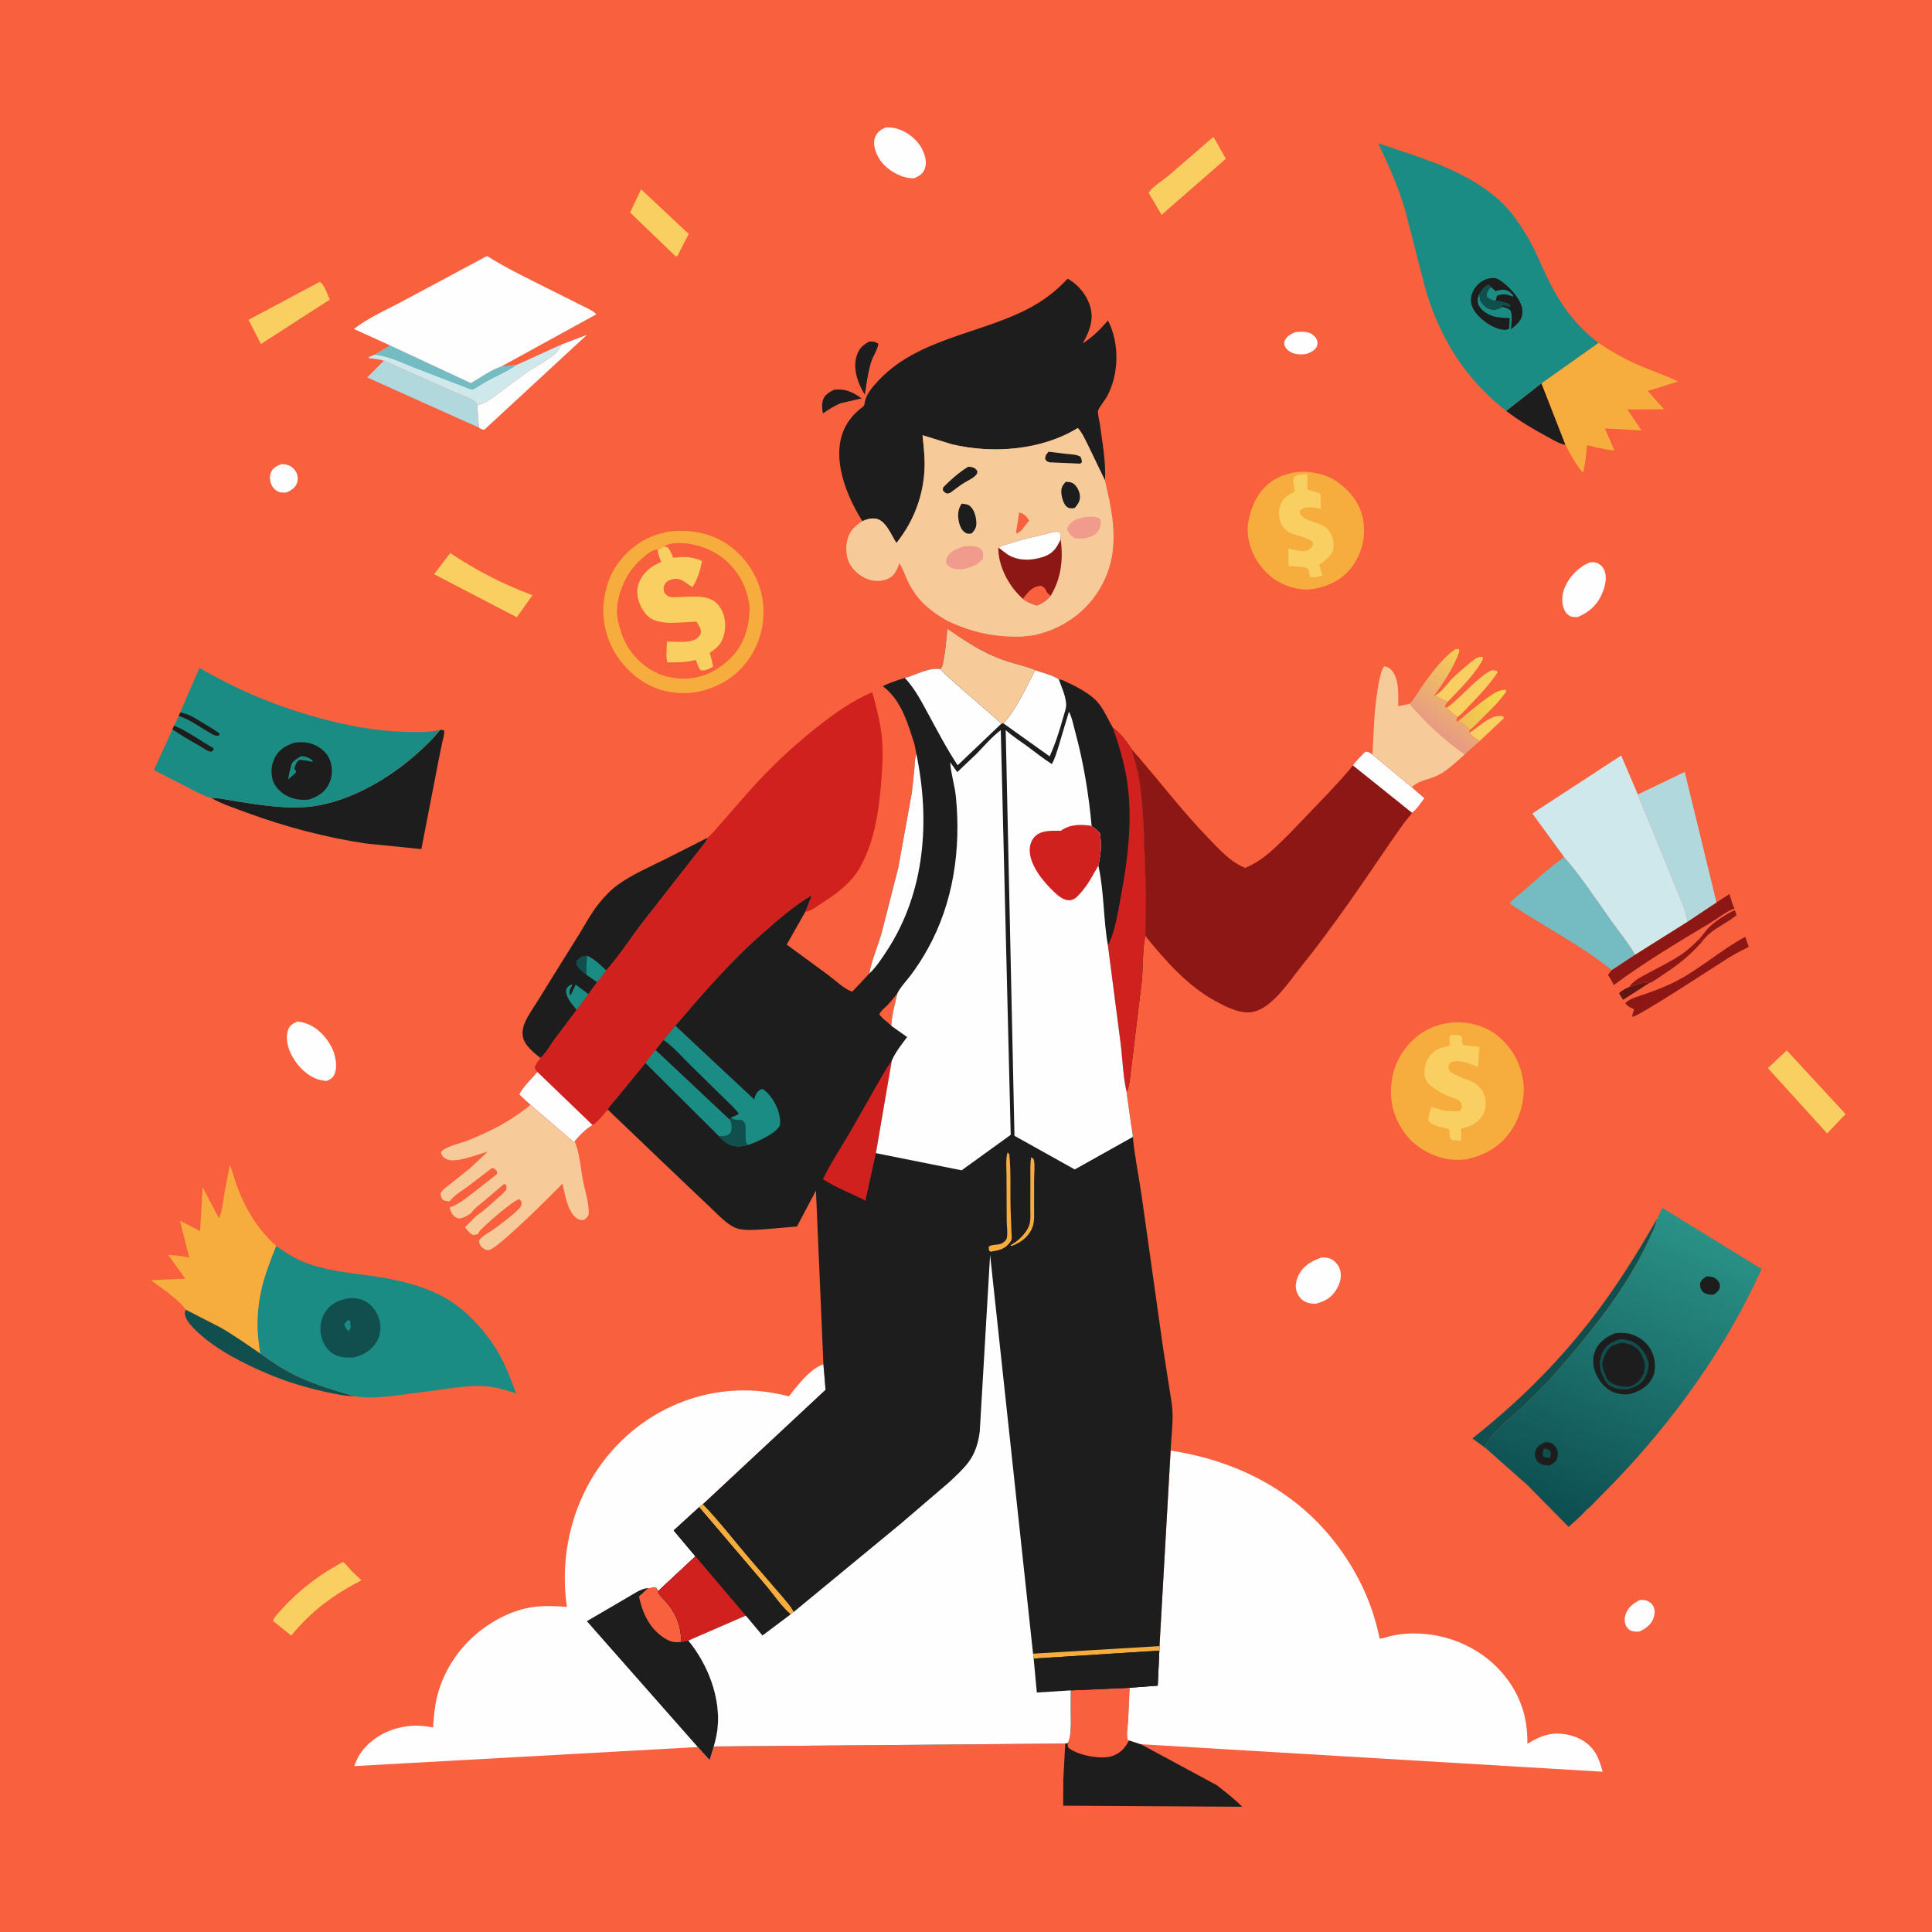
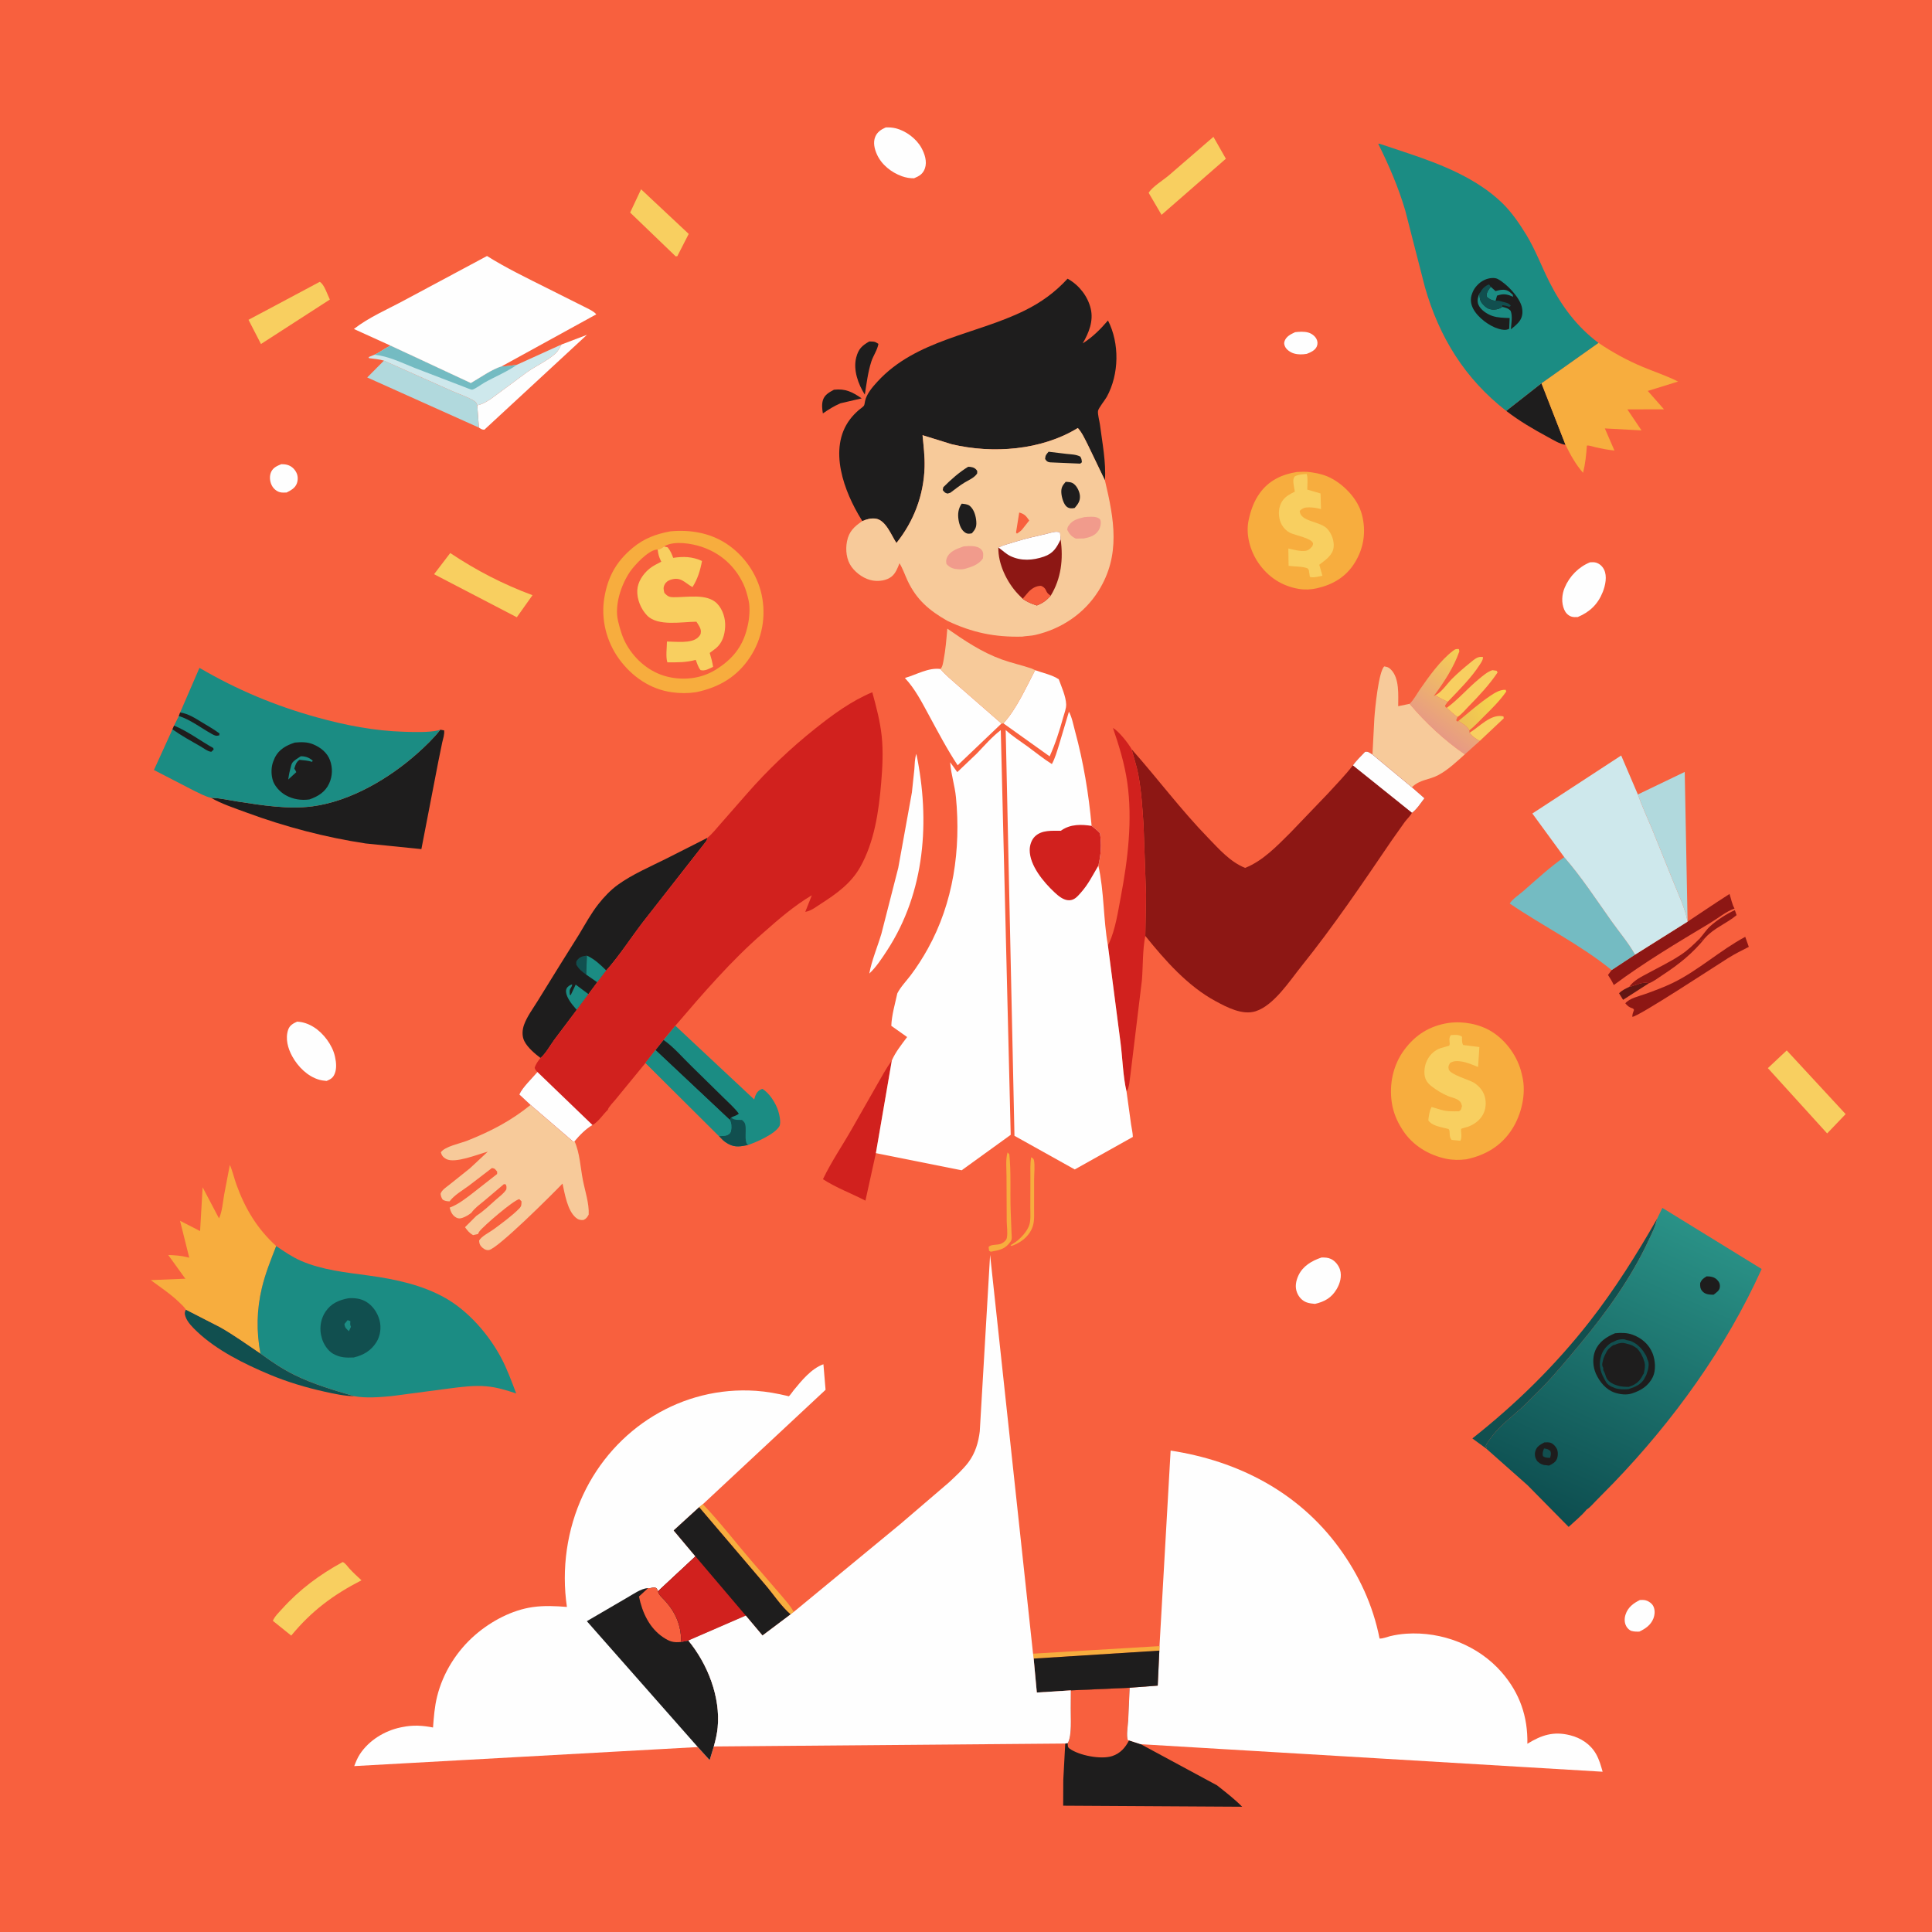
<svg xmlns="http://www.w3.org/2000/svg" version="1.1" style="display: block;" viewBox="0 0 2048 2048" width="1024" height="1024">
  <defs>
    <linearGradient id="Gradient1" gradientUnits="userSpaceOnUse" x1="1596.65" y1="741.162" x2="1549.25" y2="762.329">
      <stop class="stop0" offset="0" stop-opacity="1" stop-color="rgb(247,217,75)" />
      <stop class="stop1" offset="1" stop-opacity="1" stop-color="rgb(237,192,84)" />
    </linearGradient>
    <linearGradient id="Gradient2" gradientUnits="userSpaceOnUse" x1="1571.04" y1="709.157" x2="1521.8" y2="775.211">
      <stop class="stop0" offset="0" stop-opacity="1" stop-color="rgb(245,207,83)" />
      <stop class="stop1" offset="1" stop-opacity="1" stop-color="rgb(231,154,132)" />
    </linearGradient>
    <linearGradient id="Gradient3" gradientUnits="userSpaceOnUse" x1="1644.03" y1="1608.95" x2="1786.21" y2="1291.39">
      <stop class="stop0" offset="0" stop-opacity="1" stop-color="rgb(13,77,79)" />
      <stop class="stop1" offset="1" stop-opacity="1" stop-color="rgb(42,146,135)" />
    </linearGradient>
  </defs>
  <path transform="translate(0,0)" fill="rgb(248,96,62)" d="M 0 -0 L 2048 0 L 2048 2048 L -0 2048 L 0 -0 z" />
  <path transform="translate(0,0)" fill="rgb(98,22,19)" d="M 1727.07 1046.15 C 1733.36 1044.81 1741.79 1039.98 1747.8 1042.37 L 1720.54 1059.86 L 1716.27 1052.94 C 1719.04 1049.84 1723.41 1047.93 1727.07 1046.15 z" />
  <path transform="translate(0,0)" fill="rgb(141,23,20)" d="M 1839.01 964.768 L 1840.86 970.091 C 1830.37 978.906 1816.96 983.71 1807.7 994.022 L 1802.58 997.5 L 1801.9 994.727 C 1805.59 990.584 1808.67 985.671 1812.77 981.901 C 1819.48 975.719 1830.73 968.368 1839.01 964.768 z" />
  <path transform="translate(0,0)" fill="rgb(248,207,96)" d="M 1557.83 776.706 L 1558.83 776.091 C 1568.36 770.115 1579.7 757.54 1592 759.081 L 1593.76 759.5 L 1594.02 761.5 L 1568.61 785.44 L 1568.01 785.048 C 1563.47 782.528 1560.91 781.002 1557.83 776.706 z" />
  <path transform="translate(0,0)" fill="rgb(30,29,29)" d="M 884.012 413.134 C 896.351 411.754 903.508 415.535 913.418 422.281 L 890.89 427.518 C 884.045 430.479 878.419 434.009 872.28 438.242 C 871.527 433.655 870.941 428.778 872.305 424.234 C 874.036 418.47 879.089 415.801 884.012 413.134 z" />
  <path transform="translate(0,0)" fill="rgb(141,23,20)" d="M 1727.07 1046.15 C 1731.47 1039.31 1740.43 1035.17 1747.41 1031.38 C 1758.87 1025.15 1770.61 1019.51 1781.53 1012.32 C 1789.22 1007.26 1795.42 1001.22 1801.9 994.727 L 1802.58 997.5 L 1807.7 994.022 C 1794.03 1010.92 1780.07 1021.99 1761.99 1033.84 C 1757.84 1036.56 1752.49 1040.74 1747.8 1042.37 C 1741.79 1039.98 1733.36 1044.81 1727.07 1046.15 z" />
  <path transform="translate(0,0)" fill="rgb(254,254,254)" d="M 1372.88 352.13 C 1377.26 351.622 1382.27 351.303 1386.55 352.437 C 1390.08 353.369 1393.59 355.854 1395.39 359.077 C 1396.81 361.63 1396.99 364.486 1395.9 367.168 C 1394.14 371.481 1389.22 373.53 1385.24 375.1 C 1380.56 375.857 1376.12 376.019 1371.52 374.645 C 1367.94 373.576 1363.61 370.724 1362.09 367.139 C 1361.25 365.137 1360.98 363.603 1361.73 361.526 C 1363.54 356.515 1368.37 354.241 1372.88 352.13 z" />
  <path transform="translate(0,0)" fill="url(#Gradient1)" d="M 1545.98 764.258 C 1557.06 755.196 1567.77 745.658 1579.67 737.668 C 1584.49 734.434 1589.98 730.945 1596 731.22 L 1596.74 732.961 C 1589.97 742.75 1581.34 751.266 1572.9 759.614 C 1567.95 764.512 1562.97 769.977 1557.51 774.27 C 1556.34 770.317 1549.4 766.425 1545.98 764.258 z" />
  <path transform="translate(0,0)" fill="rgb(254,254,254)" d="M 298.219 492.051 C 300.204 492.102 302.227 492.16 304.16 492.659 C 308.682 493.826 312.109 496.844 314.187 501 C 315.925 504.478 315.985 508.625 314.729 512.276 C 312.98 517.36 308.338 519.807 303.832 522.073 C 301.557 522.154 299.036 522.352 296.817 521.778 C 292.92 520.769 289.585 517.724 287.899 514.128 C 285.837 509.729 285.427 504.035 287.734 499.635 C 289.929 495.449 294.078 493.727 298.219 492.051 z" />
  <path transform="translate(0,0)" fill="rgb(30,29,29)" d="M 921.421 361.995 C 926.272 362.018 927.208 361.827 931.165 364.5 C 930.162 370.821 925.614 377.103 923.605 383.36 C 920.003 394.58 918.594 406.71 916.741 418.333 C 909.754 407.344 904.192 392.092 907.639 378.915 C 910.019 369.819 913.731 366.427 921.421 361.995 z" />
  <path transform="translate(0,0)" fill="rgb(248,207,96)" d="M 1521.6 736.933 L 1522.76 736.331 C 1528.45 733.19 1534.59 724.135 1539.38 719.379 C 1545.37 713.435 1552.01 707.726 1558.58 702.443 C 1562.74 699.093 1566.38 695.365 1572.03 696.5 C 1572.13 699.634 1570.04 702.358 1568.4 704.911 C 1559.76 718.315 1547.03 731.024 1536.04 742.5 L 1534.54 743.976 C 1529.89 741.621 1525.98 739.989 1521.6 736.933 z" />
  <path transform="translate(0,0)" fill="rgb(248,207,96)" d="M 1533.67 750.296 L 1534.6 749.622 C 1546.33 740.896 1556.14 729.281 1567.54 719.946 C 1571.99 716.305 1576.46 712.201 1582 710.392 L 1586.5 711.049 L 1587.5 712.832 C 1578.9 725.693 1567.97 737.37 1557.16 748.396 C 1553.45 752.184 1549.47 757.185 1545 760.036 C 1540.89 757.255 1537.32 753.647 1533.67 750.296 z" />
  <path transform="translate(0,0)" fill="rgb(254,254,254)" d="M 1738.38 1696.07 C 1740.47 1695.99 1742.68 1695.89 1744.7 1696.47 C 1747.76 1697.35 1751.07 1699.68 1752.54 1702.55 C 1754.6 1706.59 1754.25 1711.61 1752.64 1715.72 C 1749.97 1722.55 1744.17 1726.57 1737.76 1729.56 C 1735.18 1729.67 1731.99 1729.6 1729.5 1728.86 C 1727.33 1728.23 1725.1 1725.99 1724.01 1724.05 C 1721.83 1720.17 1721.8 1715.65 1723.15 1711.5 C 1725.64 1703.82 1731.5 1699.46 1738.38 1696.07 z" />
  <path transform="translate(0,0)" fill="rgb(141,23,20)" d="M 1722.91 1063.57 C 1727.1 1058.24 1737.62 1055.97 1743.92 1053.71 C 1753.75 1050.18 1763.76 1046.51 1773.16 1041.95 C 1800.45 1028.7 1823.11 1007.51 1850.02 993.078 L 1853.81 1003.72 C 1846.43 1007.43 1839.09 1011.16 1832.06 1015.5 C 1820.69 1022.53 1736.07 1078.32 1730.3 1077.86 C 1730.3 1075.12 1731.17 1073.01 1732.12 1070.5 C 1730.76 1068.73 1731.61 1069.28 1730.13 1068.77 C 1726.76 1067.61 1725.16 1066.27 1722.91 1063.57 z" />
  <path transform="translate(0,0)" fill="rgb(30,29,29)" d="M 1596.65 435.569 L 1634.02 406.269 L 1659.51 471.543 C 1653.35 470.703 1646.52 466.358 1641.02 463.394 C 1625.47 455.008 1610.69 446.361 1596.65 435.569 z" />
  <path transform="translate(0,0)" fill="rgb(254,254,254)" d="M 1400.83 1333.02 C 1404.39 1332.98 1407.58 1332.99 1410.86 1334.55 C 1415.29 1336.66 1419.02 1341.27 1420.47 1345.94 C 1422.62 1352.89 1420.51 1360.46 1416.93 1366.5 C 1411.44 1375.79 1404.12 1379.81 1393.96 1382.18 C 1391.09 1381.92 1387.94 1381.6 1385.21 1380.62 C 1380.4 1378.9 1376.84 1374.98 1374.94 1370.28 C 1372.47 1364.17 1373.72 1357.67 1376.48 1351.87 C 1381.26 1341.83 1390.76 1336.42 1400.83 1333.02 z" />
  <path transform="translate(0,0)" fill="rgb(248,207,96)" d="M 679.567 200.658 L 730.07 247.968 L 717.985 271.561 L 716.252 271.751 L 667.976 225.314 L 679.567 200.658 z" />
  <path transform="translate(0,0)" fill="rgb(254,254,254)" d="M 1685.45 596.082 C 1687.56 595.935 1689.74 595.813 1691.8 596.4 C 1695.57 597.47 1698.61 600.294 1700.34 603.762 C 1703.85 610.766 1701.76 620.561 1699.01 627.5 C 1693.85 640.506 1685.21 648.77 1672.49 654.082 C 1670.12 654.188 1667.67 654.344 1665.41 653.5 C 1662.06 652.257 1659.59 649.569 1658.19 646.342 C 1655.01 639.035 1655.56 630.317 1658.59 623.045 C 1663.63 610.919 1673.43 600.957 1685.45 596.082 z" />
  <path transform="translate(0,0)" fill="rgb(141,23,20)" d="M 1819.53 956.609 L 1833.35 947.656 C 1835.06 952.727 1836 958.488 1838.67 963.11 C 1829.88 966.073 1820.93 973.547 1812.87 978.377 C 1778.05 999.266 1743.31 1019.93 1710.69 1044.19 C 1708.91 1040.38 1706.89 1036.99 1704.54 1033.5 L 1708.4 1028.33 L 1733.25 1011.97 L 1788.91 977 L 1819.53 956.609 z" />
  <path transform="translate(0,0)" fill="rgb(254,254,254)" d="M 595.187 365.205 L 622.186 354.939 L 513.453 455.5 C 510.72 455.5 509.954 454.697 507.673 453.28 L 505.931 429.628 L 508.5 429.019 C 512.779 427.706 517.19 424.947 520.917 422.463 L 558.853 394.386 C 568.265 387.859 580.545 382.211 588.94 374.626 C 591.651 372.177 593.454 368.383 595.187 365.205 z" />
  <path transform="translate(0,0)" fill="rgb(254,254,254)" d="M 938.893 135.091 C 942.465 134.932 946.012 135.139 949.5 136.002 C 960.275 138.668 971.274 146.909 976.67 156.603 C 980.195 162.936 982.982 171.273 980.454 178.486 C 978.371 184.43 974.489 186.655 968.95 188.967 C 964.529 189.051 960.207 188.313 956.044 186.81 C 944.782 182.741 934.376 174.544 929.46 163.403 C 926.943 157.7 925.333 150.95 927.832 144.944 C 929.935 139.893 934.093 137.212 938.893 135.091 z" />
  <path transform="translate(0,0)" fill="rgb(248,207,96)" d="M 338.9 298.779 C 343.516 300.95 347.166 312.488 349.638 317.538 L 276.646 364.668 L 263.417 339.01 L 338.9 298.779 z" />
  <path transform="translate(0,0)" fill="rgb(254,254,254)" d="M 314.957 1082.99 C 321.384 1083.3 327.109 1085.37 332.534 1088.74 C 342.819 1095.12 352.306 1107.73 354.977 1119.61 L 355.271 1121 C 356.41 1126.15 356.923 1132.49 355.046 1137.54 C 353.229 1142.44 350.897 1143.83 346.224 1145.86 C 343.582 1145.59 340.929 1145.3 338.368 1144.56 C 326.068 1141.04 315.849 1130.78 309.804 1119.79 C 305.168 1111.37 302.302 1101.11 305.426 1091.67 C 307.002 1086.91 310.649 1084.95 314.957 1082.99 z" />
  <path transform="translate(0,0)" fill="rgb(17,79,79)" d="M 1756.57 1291.95 C 1754.74 1300.62 1750.94 1307.63 1747.24 1315.59 C 1729.17 1354.44 1702.81 1391.2 1675.5 1424.12 C 1662.09 1440.28 1648.67 1456.59 1634.03 1471.66 L 1614.57 1490.98 C 1603.17 1501.43 1589.09 1511.86 1580.11 1524.52 C 1578.34 1527.01 1575.87 1530.16 1574.81 1533 L 1576.01 1534.52 L 1575.29 1535.42 L 1560.77 1524.8 C 1607.13 1488.18 1648.77 1447.34 1685.18 1400.71 C 1711.85 1366.55 1735.09 1329.54 1756.57 1291.95 z" />
  <path transform="translate(0,0)" fill="rgb(17,79,79)" d="M 197.044 1388.28 L 233.62 1407.03 C 248.252 1415.38 262.085 1425.38 276.066 1434.76 C 287.735 1443.3 299.247 1451.12 312.256 1457.52 C 332.654 1467.55 353.898 1473.61 375.569 1480.04 C 365.181 1479.9 354.382 1477.52 344.244 1475.27 C 324.19 1470.83 304.459 1464.93 285.5 1456.96 C 259.095 1445.86 229.852 1431.45 208.926 1411.59 C 204.307 1407.21 198.62 1401.63 196.557 1395.5 C 195.519 1392.41 195.641 1391.14 197.044 1388.28 z" />
  <path transform="translate(0,0)" fill="rgb(248,207,96)" d="M 1286.28 145.057 L 1299.48 168.259 L 1231.28 227.747 L 1217.62 204.401 C 1221.48 197.987 1233.05 190.982 1239 185.93 L 1286.28 145.057 z" />
  <path transform="translate(0,0)" fill="rgb(248,207,96)" d="M 1894.01 1113.49 L 1956.45 1181 L 1936.85 1201.48 L 1874.01 1132.26 L 1894.01 1113.49 z" />
  <path transform="translate(0,0)" fill="rgb(248,207,96)" d="M 363.261 1655.82 C 365.89 1656.71 368.536 1660.72 370.455 1662.82 C 374.426 1667.17 378.872 1671.14 383.171 1675.17 C 353.218 1690.6 330.359 1707.56 308.713 1733.8 L 289.259 1718.15 C 290.911 1713.71 295.844 1709.01 298.992 1705.52 C 317.651 1684.82 338.906 1669.13 363.261 1655.82 z" />
  <path transform="translate(0,0)" fill="rgb(248,207,96)" d="M 477.266 586.247 C 504.949 604.736 533.219 619.337 564.469 630.931 L 547.851 654.32 L 460.138 608.682 L 477.266 586.247 z" />
  <path transform="translate(0,0)" fill="url(#Gradient2)" d="M 1494.23 746.096 C 1498.51 742.052 1502.04 735.354 1505.42 730.48 C 1514.92 716.785 1526.83 700.188 1540.06 690.017 C 1542.58 688.08 1543.49 687.695 1546.5 688.063 L 1546.95 690.5 C 1540.99 707.653 1530.47 723.468 1519.77 738 L 1521.6 736.933 C 1525.98 739.989 1529.89 741.621 1534.54 743.976 L 1531.74 748 C 1532.61 750.146 1531.88 749.466 1533.67 750.296 C 1537.32 753.647 1540.89 757.255 1545 760.036 L 1543.58 763.5 L 1544.71 764.889 L 1545.98 764.258 C 1549.4 766.425 1556.34 770.317 1557.51 774.27 L 1557.83 776.706 C 1560.91 781.002 1563.47 782.528 1568.01 785.048 L 1568.61 785.44 L 1552.78 799.628 C 1531.93 785.606 1510.39 765.406 1494.23 746.096 z" />
  <path transform="translate(0,0)" fill="rgb(177,217,221)" d="M 406.973 382.273 L 478.737 414.294 C 486.314 417.706 495.548 420.593 502.5 424.883 C 504.114 425.879 504.786 426.724 505.518 428.446 L 505.931 429.628 L 507.673 453.28 L 389.288 400.129 L 406.973 382.273 z" />
  <path transform="translate(0,0)" fill="rgb(206,232,236)" d="M 548.129 386.574 L 595.187 365.205 C 593.454 368.383 591.651 372.177 588.94 374.626 C 580.545 382.211 568.265 387.859 558.853 394.386 L 520.917 422.463 C 517.19 424.947 512.779 427.706 508.5 429.019 L 505.931 429.628 L 505.518 428.446 C 504.786 426.724 504.114 425.879 502.5 424.883 C 495.548 420.593 486.314 417.706 478.737 414.294 L 406.973 382.273 C 401.763 380.805 396.455 380.293 391.097 379.65 L 390.815 378.5 L 396.846 376.077 C 403.04 373.309 407.883 369.246 413.894 366.337 L 414.704 366.662 L 499.119 406.012 C 509.176 400.232 521.068 391.576 531.974 388.215 C 537.24 388.724 542.906 387.273 548.129 386.574 z" />
  <path transform="translate(0,0)" fill="rgb(116,187,194)" d="M 413.894 366.337 L 414.704 366.662 L 499.119 406.012 C 509.176 400.232 521.068 391.576 531.974 388.215 C 537.24 388.724 542.906 387.273 548.129 386.574 C 537.708 394.057 524.81 399.238 513.587 405.551 C 510.944 407.038 503.187 412.728 500.512 413.048 C 499.164 413.21 493.515 410.66 492 410.136 L 439.511 389.99 C 425.767 384.502 411.632 377.435 396.846 376.077 C 403.04 373.309 407.883 369.246 413.894 366.337 z" />
  <path transform="translate(0,0)" fill="rgb(247,202,154)" d="M 1454.87 799.84 L 1456.85 761.787 C 1457.47 752.062 1461.36 711.718 1467.38 706.415 C 1470.82 707.072 1471.83 707.187 1474.42 709.748 C 1483.57 718.814 1482.17 736.655 1482.14 748.598 L 1494.23 746.096 C 1510.39 765.406 1531.93 785.606 1552.78 799.628 C 1544.02 807.486 1535.38 815.78 1524.98 821.454 C 1515.03 826.889 1505.06 826.143 1496.66 834.55 L 1454.87 799.84 z" />
-   <path transform="translate(0,0)" fill="rgb(177,217,221)" d="M 1736.19 842.167 L 1785.88 818.286 L 1819.53 956.609 L 1788.91 977 C 1786.36 962.995 1779.29 948.249 1773.95 935 L 1751.37 879.06 C 1746.28 866.771 1740.6 854.731 1736.19 842.167 z" />
+   <path transform="translate(0,0)" fill="rgb(177,217,221)" d="M 1736.19 842.167 L 1785.88 818.286 L 1788.91 977 C 1786.36 962.995 1779.29 948.249 1773.95 935 L 1751.37 879.06 C 1746.28 866.771 1740.6 854.731 1736.19 842.167 z" />
  <path transform="translate(0,0)" fill="rgb(116,187,194)" d="M 1708.4 1028.33 C 1675.13 1001.26 1635.71 981.835 1600.35 957.766 C 1603.48 952.855 1610.57 948.249 1615.1 944.291 C 1629.03 932.142 1642.97 919.155 1658.15 908.601 C 1676.28 929.421 1692.2 953.78 1708.15 976.292 C 1716.28 987.764 1726.47 999.765 1733.25 1011.97 L 1708.4 1028.33 z" />
  <path transform="translate(0,0)" fill="rgb(247,173,62)" d="M 1694.45 363.475 C 1709.36 373.54 1724.87 382.043 1741.5 388.985 C 1753.92 394.17 1766.78 398.35 1778.79 404.461 L 1746.73 414.411 L 1763.88 433.899 L 1725.06 433.954 L 1740.05 456.234 L 1701.2 454.138 L 1711.37 477.602 C 1704.45 476.869 1697.89 475.613 1691.12 474.037 C 1689.28 473.608 1683.59 471.708 1682.16 472.412 C 1681.46 482.165 1680.49 491.693 1678.12 501.209 C 1670.43 492.473 1664.59 481.967 1659.51 471.543 L 1634.02 406.269 L 1694.45 363.475 z" />
  <path transform="translate(0,0)" fill="rgb(30,29,29)" d="M 466.733 773.52 L 470.801 774.241 C 471.306 778.494 469.727 782.936 468.768 787.062 L 464.713 806.861 L 446.685 900.095 L 387.715 894.126 C 344.895 887.686 301.832 876.32 261.232 861.302 C 248.885 856.735 235.15 852.258 223.713 845.746 C 233.283 845.944 243.01 848.3 252.479 849.756 C 277.781 853.648 305.548 858.115 331.09 854.781 C 371.316 849.531 412.68 825.158 442.5 798.51 C 450.951 790.958 459.803 782.515 466.733 773.52 z" />
  <path transform="translate(0,0)" fill="rgb(30,29,29)" d="M 749.667 888.253 C 749.561 889.752 749.327 890.732 748.413 891.957 L 681.918 976.946 C 668.891 993.844 656.791 1012.85 642.685 1028.74 L 633.109 1041.25 L 623.792 1053.81 L 611.362 1070.52 L 587.414 1102.39 C 583.207 1108.17 578.359 1117.01 572.954 1121.49 C 566.872 1116.91 559.11 1110.34 555.731 1103.45 C 553.113 1098.11 553.592 1091.56 555.589 1086.11 C 558.721 1077.55 564.984 1069.1 569.785 1061.34 L 592.901 1023.98 L 614.018 990.211 C 620.476 979.478 626.505 968.354 634.254 958.476 C 640.102 951.022 647.223 943.498 654.915 937.929 C 670.194 926.866 689.135 918.776 706.007 910.34 L 749.667 888.253 z" />
  <path transform="translate(0,0)" fill="rgb(17,79,79)" d="M 621.428 1033.16 C 617.125 1030.12 613.403 1027.22 610.908 1022.5 C 610.926 1020.63 610.497 1019.43 611.715 1017.91 C 614.708 1014.15 617.498 1013.56 622.128 1012.99 L 621.428 1033.16 z" />
  <path transform="translate(0,0)" fill="rgb(27,140,131)" d="M 611.362 1070.52 C 608.342 1067.05 605.255 1063.51 602.947 1059.5 C 601.226 1056.51 598.975 1051.6 600.492 1048.13 C 601.557 1045.69 604.11 1044.22 606.5 1043.46 C 606.5 1046.17 604.597 1047.18 603.996 1049.5 C 603.671 1050.76 604.029 1053.13 604.042 1054.5 L 604.984 1054.87 L 610.251 1043.72 L 623.792 1053.81 L 611.362 1070.52 z" />
  <path transform="translate(0,0)" fill="rgb(27,140,131)" d="M 622.128 1012.99 C 630.449 1016.81 636.193 1022.44 642.685 1028.74 L 633.109 1041.25 L 621.428 1033.16 L 622.128 1012.99 z" />
  <path transform="translate(0,0)" fill="rgb(247,173,62)" d="M 197.044 1388.28 C 195.301 1385.33 192.376 1382.86 189.929 1380.47 C 180.998 1371.76 169.878 1364.46 159.869 1356.98 L 195.063 1355.52 L 196.556 1355.62 L 178.311 1330.32 C 185.404 1330.6 192.05 1331.03 198.954 1332.78 L 200.61 1333.21 L 190.844 1294.08 L 212.1 1304.98 L 214.787 1258.56 L 232.142 1291.51 C 235.484 1284.85 236.319 1273.76 237.626 1266.31 L 243.654 1234.83 C 246.575 1241.45 248.232 1249.17 250.739 1256.06 C 259.979 1281.47 272.705 1302.61 292.788 1320.87 C 287.168 1335.33 281.303 1349.83 277.676 1364.95 C 272.057 1388.38 271.682 1411.21 276.066 1434.76 C 262.085 1425.38 248.252 1415.38 233.62 1407.03 L 197.044 1388.28 z" />
  <path transform="translate(0,0)" fill="rgb(247,173,62)" d="M 1374.89 500.302 C 1379.77 500.06 1384.44 499.857 1389.3 500.559 L 1391 500.818 C 1398.39 501.874 1405.36 503.763 1411.95 507.379 C 1426 515.085 1439.47 529.556 1443.62 545.232 C 1448.36 563.087 1445.85 580.752 1436.1 596.53 C 1426.72 611.69 1412.75 619.822 1395.75 623.652 C 1389.42 625.04 1383.17 625.333 1376.76 624.251 C 1358.72 621.204 1344.2 611.656 1333.87 596.581 C 1325.24 583.993 1320.32 566.684 1323.58 551.484 C 1325.84 540.948 1329.09 531.511 1335.49 522.637 C 1345.14 509.249 1358.93 502.806 1374.89 500.302 z" />
  <path transform="translate(0,0)" fill="rgb(248,207,96)" d="M 1385 502.478 C 1386.67 504.748 1385.77 515.651 1385.77 518.999 L 1399.83 523.083 L 1400.32 539.641 C 1396.15 538.543 1392.34 537.903 1388.04 537.833 C 1383.54 537.76 1381.03 538.344 1377.81 541.5 C 1378.01 553.339 1399.65 552.224 1407.18 560.778 C 1411.62 565.815 1414.38 573.2 1413.72 579.951 C 1412.88 588.564 1404.84 593.747 1398.49 598.641 L 1401.83 610.319 C 1397.97 610.999 1392.22 612.826 1388.52 611.478 L 1387.38 604.306 L 1386.33 602.672 C 1381.69 600.266 1371.57 600.662 1365.97 599.803 L 1365.68 581.448 C 1371.17 582.64 1377.87 584.597 1383.5 583.935 C 1387.07 583.514 1388.91 581.62 1391.12 579 C 1391.37 578 1392.03 577.014 1391.85 576 C 1390.93 570.608 1371.93 567.152 1367.24 564.685 C 1363.56 562.746 1360.76 559.813 1358.72 556.209 C 1355.49 550.483 1354.76 542.3 1356.9 536.052 C 1359.49 528.487 1364.47 525.237 1371.25 521.846 L 1372.58 521.189 L 1371.42 514.5 C 1370.97 510.984 1370.31 507.855 1372.5 504.972 C 1376.55 502.896 1380.56 502.828 1385 502.478 z" />
  <path transform="translate(0,0)" fill="rgb(247,202,154)" d="M 562.438 1171.3 L 607.5 1210.03 L 609.065 1209.86 C 614.592 1222.03 615.296 1237.63 617.831 1250.72 C 620.037 1262.1 624.708 1275.97 624.033 1287.5 C 622.446 1290.35 621.602 1291.79 618.5 1293.24 C 614.918 1293.5 612.86 1292.89 610.186 1290.57 C 601.502 1283.04 598.682 1265.56 596.286 1254.66 C 586.216 1265.16 527.151 1324.3 518 1325.16 C 514.887 1325.46 512.306 1323.65 510.245 1321.5 C 508.542 1319.72 507.993 1317.52 507.909 1315.13 C 510.214 1310.49 519.2 1306.2 523.564 1302.93 C 532.35 1296.37 542.879 1288.8 550.5 1281 C 552.981 1278.46 552.723 1276.81 552.825 1273.5 L 550.5 1271.1 C 544.231 1272.33 512.723 1299.44 508.265 1305.26 C 507.345 1306.46 507.249 1306.88 506.75 1308.12 L 501.5 1309.26 C 497.505 1307.07 495.59 1304.52 492.916 1300.89 L 505.06 1288.76 C 512.7 1283.85 519.153 1277.49 525.926 1271.5 C 529.694 1268.17 534.082 1265.16 536.731 1260.82 C 536.966 1258.35 537.146 1257.71 536.111 1255.5 L 534.16 1255.23 L 512.995 1273.14 C 508.371 1277.01 503.129 1280.64 499.674 1285.63 C 496.992 1287.75 493.718 1289.71 490.5 1290.86 C 487.973 1291.76 485.928 1291.97 483.538 1290.63 C 479.404 1288.3 477.76 1284.5 476.656 1280.13 C 485.997 1276.63 493.679 1270.44 501.529 1264.42 L 526.948 1244.5 L 527.027 1242 C 524.93 1239.53 524.804 1238.61 521.5 1238.13 L 497.025 1256.88 C 490.196 1261.95 481.695 1266.69 476.548 1273.51 C 473.703 1273.34 471.82 1273.23 469.301 1271.7 C 467.819 1269.53 467.42 1268.08 467.016 1265.5 C 468.227 1261.61 472.49 1258.9 475.599 1256.46 L 498.044 1238.54 L 517.069 1220.82 C 506.955 1223.4 482.291 1233.74 472.91 1228.55 C 469.853 1226.86 468.202 1224.9 467.326 1221.5 C 471.554 1215.23 488.127 1212.05 495.483 1209.11 C 520.589 1199.07 541.372 1188.3 562.438 1171.3 z" />
  <path transform="translate(0,0)" fill="rgb(30,29,29)" d="M 1135.11 1791.86 L 1197.51 1789.08 L 1195.96 1823.63 C 1195.65 1829.29 1193.77 1839.67 1195.61 1844.78 L 1196.81 1844.87 L 1209.28 1848.93 L 1290.11 1892.54 C 1299.42 1899.98 1308.33 1906.68 1316.75 1915.22 L 1127 1914.1 L 1127.12 1886.92 L 1129.2 1848.22 L 1131.85 1847.75 C 1136.51 1839.55 1134.79 1820.5 1135.01 1810.71 L 1135.11 1791.86 z" />
  <path transform="translate(0,0)" fill="rgb(248,96,62)" d="M 1135.11 1791.86 L 1197.51 1789.08 L 1195.96 1823.63 C 1195.65 1829.29 1193.77 1839.67 1195.61 1844.78 L 1196.81 1844.87 C 1192.92 1852.59 1187.47 1858.75 1178.98 1861.51 C 1167.01 1865.4 1143.72 1860.88 1133.66 1853.5 C 1131.48 1851.9 1131.96 1850.18 1131.85 1847.75 C 1136.51 1839.55 1134.79 1820.5 1135.01 1810.71 L 1135.11 1791.86 z" />
  <path transform="translate(0,0)" fill="rgb(247,173,62)" d="M 1535.71 1084.34 C 1550.92 1082.2 1568.43 1085.49 1581.41 1093.62 C 1596.81 1103.27 1608.99 1120.33 1613.02 1138.03 L 1613.4 1139.74 L 1613.8 1141.37 C 1617.98 1159.41 1612.83 1181.28 1603.02 1196.72 C 1591.58 1214.74 1574.61 1224.68 1554.22 1228.93 C 1547.35 1229.81 1539.85 1229.77 1533.06 1228.36 C 1514.63 1224.53 1497.56 1214.29 1487.15 1198.3 L 1486.23 1196.85 C 1480.73 1188.33 1476.9 1178.99 1475.38 1168.94 C 1472.42 1149.39 1476.7 1128.93 1488.54 1112.95 C 1500.56 1096.71 1515.76 1087.34 1535.71 1084.34 z" />
  <path transform="translate(0,0)" fill="rgb(248,207,96)" d="M 1537.93 1097.29 C 1541.73 1097 1546.71 1096.46 1549.79 1099 C 1549.81 1101.98 1549.41 1105.14 1551.03 1107.76 L 1568.22 1109.9 L 1566.82 1131.05 C 1561.19 1128.81 1555.04 1126.04 1549 1125.19 C 1544.81 1124.6 1540.5 1124.39 1536.98 1126.99 C 1535.63 1129.57 1534.94 1130.5 1535.7 1133.5 C 1537.14 1139.21 1557.78 1144.6 1562.91 1148.01 C 1568.94 1152.03 1573.33 1157.75 1574.52 1165.01 C 1576.81 1178.99 1568.97 1189.53 1556.28 1194.35 C 1554.89 1194.88 1549.62 1196.02 1548.99 1196.68 C 1548.06 1197.63 1550.41 1205.98 1547.96 1209.25 L 1538.87 1208.37 C 1535.35 1204.89 1537.78 1199.37 1535.72 1197.01 C 1535.41 1196.66 1531.94 1195.91 1531.49 1195.8 C 1525.56 1194.27 1517.47 1193 1514.04 1187.5 C 1514.64 1183.05 1515.25 1177.34 1517.58 1173.46 L 1527.5 1176.41 C 1533.82 1178.3 1539.96 1178.06 1546.5 1178.01 C 1549.22 1176.49 1548.92 1175.42 1549.76 1172.5 C 1548.99 1169.58 1548.88 1168.54 1546.44 1166.56 C 1543.52 1164.19 1538.47 1163.34 1535 1161.89 C 1528.9 1159.35 1523.23 1155.86 1517.97 1151.87 C 1513.76 1148.67 1510.7 1144.9 1510.11 1139.47 C 1508.8 1127.35 1515.32 1115.12 1527.18 1111.06 C 1528.12 1110.74 1536.1 1108.64 1536.2 1108.49 C 1537.95 1105.75 1534.74 1101.32 1537.93 1097.29 z" />
  <path transform="translate(0,0)" fill="rgb(206,232,236)" d="M 1658.15 908.601 L 1624.35 862.357 L 1718.52 800.859 L 1736.19 842.167 C 1740.6 854.731 1746.28 866.771 1751.37 879.06 L 1773.95 935 C 1779.29 948.249 1786.36 962.995 1788.91 977 L 1733.25 1011.97 C 1726.47 999.765 1716.28 987.764 1708.15 976.292 C 1692.2 953.78 1676.28 929.421 1658.15 908.601 z" />
  <path transform="translate(0,0)" fill="rgb(254,254,254)" d="M 413.894 366.337 L 375.122 348.736 C 391.058 336.281 410.771 327.972 428.521 318.35 L 516.255 271.378 C 536.321 284.001 558.854 294.861 580.075 305.51 L 618.115 324.564 C 622.167 326.684 629.249 329.647 632.09 333.197 L 531.974 388.215 C 521.068 391.576 509.176 400.232 499.119 406.012 L 414.704 366.662 L 413.894 366.337 z" />
  <path transform="translate(0,0)" fill="rgb(247,173,62)" d="M 710.585 563.25 C 731.013 561.265 751.96 564.682 769.415 575.945 C 788.465 588.237 802.647 608.336 807.386 630.499 C 812.256 653.273 807.992 676.858 795.268 696.331 C 781.535 717.349 762.231 728.722 737.894 733.75 C 729.098 735.076 721.106 735.012 712.323 733.819 C 689.409 730.704 670.038 717.314 656.5 698.887 C 642.828 680.277 636.788 656.327 640.645 633.467 C 644.411 611.15 653.384 595.112 670.718 580.708 C 682.773 570.691 695.332 566.093 710.585 563.25 z" />
  <path transform="translate(0,0)" fill="rgb(248,96,62)" d="M 703.906 579.243 L 704.984 578.621 C 715.293 573.147 733.078 576.074 743.697 579.618 C 763.6 586.26 778.914 599.847 787.913 618.835 C 790.56 624.42 792.066 630.136 793.472 636.106 C 795.415 644.349 794.425 656.048 792.375 664.222 L 791.937 666.061 C 787.005 686.261 775.707 699.495 758.144 710.235 C 742.972 719.513 724.327 721.506 707.245 717.258 C 688.898 712.696 673.547 699.77 664.236 683.524 C 659.674 675.565 657.264 667.044 655.147 658.197 C 651.192 641.661 658.361 620.164 667.573 606.426 C 672.356 599.292 687.06 583.434 696.154 582.543 L 697.219 582.582 C 700.118 582.185 701.652 580.942 703.906 579.243 z" />
  <path transform="translate(0,0)" fill="rgb(248,207,96)" d="M 703.906 579.243 L 707.788 580.223 C 710.624 583.709 712.05 587.163 713.617 591.347 C 724.514 589.721 733.984 589.955 744.15 594.672 C 742.328 604.47 739.53 613.904 734.038 622.346 C 725.445 617.501 721.814 611.175 711.05 614.5 C 708.199 615.381 705.854 617.019 704.5 619.746 C 702.802 623.165 703.515 624.977 704.25 628.5 C 707.514 631.831 708.897 632.981 713.829 633.072 C 727.939 633.332 749.463 628.766 760.169 639.825 C 766.28 646.137 769.211 655.941 768.686 664.621 C 768.165 673.231 765.8 681.32 759 687.11 L 752.329 692.151 C 753.856 697.071 755.098 701.744 755.897 706.848 C 751.741 708.857 747.307 711.579 742.657 710.353 C 740.063 707.341 738.985 703.156 737.51 699.498 C 727.148 702.313 718.031 702.167 707.434 702.083 C 705.52 696.298 706.948 686.328 706.998 680.044 C 716.073 680.07 732.826 682.407 739.819 675.796 C 741.999 673.735 742.985 672.438 742.972 669.307 C 742.957 665.796 740.101 661.882 738.219 659.031 C 723.005 659.086 697.379 664.257 685.976 652.465 C 679.388 645.653 675.134 635.338 675.543 625.813 C 675.925 616.912 681.624 608.463 688.312 602.945 C 692.137 599.79 696.636 597.721 700.99 595.414 L 700.405 594.236 C 698.467 590.217 697.624 587.007 697.219 582.582 C 700.118 582.185 701.652 580.942 703.906 579.243 z" />
  <path transform="translate(0,0)" fill="rgb(27,140,131)" d="M 190.981 755.219 L 211.433 707.965 C 251.232 731.23 291.584 748.142 336.047 760.449 C 366.543 768.89 396.7 774.778 428.407 775.699 C 439.057 776.008 454.009 776.599 464.443 774.252 L 466.733 773.52 C 459.803 782.515 450.951 790.958 442.5 798.51 C 412.68 825.158 371.316 849.531 331.09 854.781 C 305.548 858.115 277.781 853.648 252.479 849.756 C 243.01 848.3 233.283 845.944 223.713 845.746 C 217.768 844.436 211.23 840.798 205.719 838.196 L 163.174 816.23 L 182.802 773.139 L 184.523 769.169 L 189.565 758.991 L 190.981 755.219 z" />
  <path transform="translate(0,0)" fill="rgb(30,29,29)" d="M 189.565 758.991 L 190.981 755.219 C 200.046 756.687 206.622 761.221 214.365 765.869 C 220.564 769.59 226.859 773.189 232.674 777.5 L 232.405 779.5 C 229.179 780.459 227.624 779.738 224.71 778.128 C 213.64 772.011 201.642 762.706 189.565 758.991 z" />
  <path transform="translate(0,0)" fill="rgb(30,29,29)" d="M 184.523 769.169 C 198.95 775.064 212.379 785.311 226.035 792.911 L 226.5 794.539 L 224 796.93 C 220.296 796.665 215.947 793.175 212.712 791.313 C 202.609 785.498 192.316 779.909 182.802 773.139 L 184.523 769.169 z" />
  <path transform="translate(0,0)" fill="rgb(30,29,29)" d="M 312.552 787.155 C 319.268 786.562 325.677 786.376 332 789.012 C 339.81 792.268 346.865 797.772 349.852 806 C 352.767 814.031 352.491 822.711 348.937 830.5 C 344.742 839.694 337.067 844.253 328.026 847.431 C 319.189 848.665 310.4 847.283 302.594 842.827 C 296.655 839.436 290.528 832.85 288.895 826.151 L 288.663 825.128 C 287.362 819.85 287.553 812.826 289.462 807.719 L 289.946 806.5 L 291.503 802.768 C 296.01 794.119 303.687 790.053 312.552 787.155 z" />
  <path transform="translate(0,0)" fill="rgb(27,140,131)" d="M 318.724 801.725 L 319.778 801.669 C 324.244 801.794 328.25 803.379 331.5 806.365 L 330.853 807.575 C 326.479 806.233 322.03 805.912 317.5 805.441 C 313.883 807.852 313.256 810.806 311.97 814.729 C 312.818 815.964 313.462 817.133 314.074 818.5 L 305.529 826.344 C 306.068 823.038 306.466 819.552 307.438 816.35 C 308.108 814.144 308.493 811.052 309.58 809.059 C 311.093 806.285 316.016 803.601 318.724 801.725 z" />
  <path transform="translate(0,0)" fill="rgb(27,140,131)" d="M 292.788 1320.87 C 301.286 1326.65 309.614 1332.42 319.066 1336.54 C 341.493 1346.33 367.213 1348.91 391.26 1352.19 C 418.989 1355.97 448.048 1362.15 472.561 1376.22 C 496.791 1390.13 517.863 1414.45 531.006 1438.87 C 537.56 1451.05 542.276 1464.24 547.201 1477.14 C 536.863 1473.64 526.554 1470.52 515.629 1469.54 C 502.435 1468.36 488.512 1470.25 475.427 1471.95 L 415 1479.92 C 402.608 1481.11 387.917 1482.27 375.569 1480.04 C 353.898 1473.61 332.654 1467.55 312.256 1457.52 C 299.247 1451.12 287.735 1443.3 276.066 1434.76 C 271.682 1411.21 272.057 1388.38 277.676 1364.95 C 281.303 1349.83 287.168 1335.33 292.788 1320.87 z" />
  <path transform="translate(0,0)" fill="rgb(17,79,79)" d="M 369.234 1376.21 C 375.961 1375.73 382.661 1376.49 388.5 1380.11 C 395.416 1384.39 400.38 1391.93 402.386 1399.73 C 404.335 1407.31 403.19 1416.07 399.021 1422.73 C 393.333 1431.82 385.215 1436.53 375.002 1438.98 C 366.788 1439.35 360.579 1439.2 353.192 1435.1 C 347.483 1431.94 342.598 1424.31 341.081 1418.18 L 340.806 1417 L 340.25 1414.79 C 338.64 1406.56 340.322 1397.42 344.999 1390.5 C 350.993 1381.63 359.074 1378.17 369.234 1376.21 z" />
  <path transform="translate(0,0)" fill="rgb(27,140,131)" d="M 368.527 1399.36 L 371.419 1400.5 C 371.244 1402.31 371.031 1403.7 371.6 1405.47 L 372.014 1406.5 L 369.829 1411.14 C 366.893 1408.2 365.605 1407.74 365.128 1403.5 L 368.527 1399.36 z" />
  <path transform="translate(0,0)" fill="rgb(27,140,131)" d="M 1596.65 435.569 C 1552.93 401.552 1525.69 357.564 1510.48 304.405 L 1489.57 222.933 C 1482.33 198.456 1472.35 175.305 1461.01 152.477 L 1461.93 152.258 L 1494.05 162.947 C 1528.76 174.612 1565.25 189.152 1592.09 214.879 C 1602.12 224.485 1610.67 236.987 1617.88 248.789 C 1627.62 264.741 1634.14 282.562 1642.58 299.227 C 1655.47 324.658 1671.52 346.26 1694.45 363.475 L 1634.02 406.269 L 1596.65 435.569 z" />
  <path transform="translate(0,0)" fill="rgb(30,29,29)" d="M 1568.26 310.874 C 1566.78 314.993 1565.4 318.733 1567.2 323 C 1569.56 328.602 1576.45 333.035 1582 334.931 C 1587.66 336.864 1594.38 336.901 1600.29 337.14 L 1599.8 348.5 C 1596.39 350.422 1592.39 349.629 1588.76 348.609 C 1578.8 345.807 1566.47 336.545 1561.63 327.279 C 1559.12 322.453 1558.35 317.003 1560.27 311.812 L 1560.67 310.78 L 1561.13 309.568 C 1563.2 304.492 1568.05 299.385 1573 297.057 L 1574.22 296.472 C 1577.8 294.859 1583.91 293.815 1587.57 295.702 C 1596.86 300.494 1610.48 314.729 1613.09 325 C 1614.35 329.967 1614.18 335.209 1611.29 339.629 C 1608.82 343.398 1605.05 346.24 1601.6 349.071 C 1601.97 343.021 1603.61 335.15 1601.35 329.5 C 1598.7 326.709 1596.27 326.214 1592.6 325.289 C 1589.81 327.193 1587.17 328.057 1583.76 328.147 C 1579.06 328.271 1576.1 326.792 1572.84 323.487 L 1571.9 322.5 C 1568.49 318.949 1568.55 315.572 1568.26 310.874 z" />
  <path transform="translate(0,0)" fill="rgb(27,140,131)" d="M 1585.42 318.789 C 1582.79 318.727 1580.19 317.882 1578.08 316.288 C 1576.83 315.345 1575.88 314.998 1575.86 313.281 C 1575.81 309.76 1578.11 306.617 1580.33 304.089 L 1585.33 308.559 C 1589.64 307.435 1594.27 306.169 1598.51 308.32 C 1600.38 309.265 1602.13 311.091 1603.67 312.5 L 1603.84 314.624 L 1602.77 314.127 C 1596.99 311.536 1592.87 311.321 1586.91 313.401 L 1585.42 318.789 z" />
  <path transform="translate(0,0)" fill="rgb(17,79,79)" d="M 1568.26 310.874 L 1569.5 309.51 L 1569.93 308.626 C 1571.73 305.393 1575.03 302.66 1578.5 301.51 L 1580.33 304.089 C 1578.11 306.617 1575.81 309.76 1575.86 313.281 C 1575.88 314.998 1576.83 315.345 1578.08 316.288 C 1580.19 317.882 1582.79 318.727 1585.42 318.789 C 1588.04 318.694 1589.07 318.704 1591.5 319.51 C 1595.31 320.777 1598.89 320.648 1601.49 324 L 1600 325.371 L 1598.78 324.888 C 1596.71 324.154 1594.66 323.846 1592.5 323.51 L 1592.6 325.289 C 1589.81 327.193 1587.17 328.057 1583.76 328.147 C 1579.06 328.271 1576.1 326.792 1572.84 323.487 L 1571.9 322.5 C 1568.49 318.949 1568.55 315.572 1568.26 310.874 z" />
  <path transform="translate(0,0)" fill="rgb(30,29,29)" d="M 914.144 552.338 L 913.204 550.889 C 894.905 521.502 877.445 475.709 901.042 444.5 C 903.866 440.765 906.943 437.638 910.466 434.553 C 911.776 433.406 915.031 431.315 915.874 429.934 C 916.443 429.002 916.782 426.15 917.028 425 C 918.636 417.471 924.93 410.208 930.059 404.608 C 970.956 359.954 1034.09 354.857 1086.02 329.252 C 1103.61 320.581 1118.38 309.922 1131.67 295.432 L 1132.76 296.044 C 1144.24 302.72 1153.13 314.268 1156.21 327.171 C 1159.34 340.292 1154.18 352.939 1147.72 364.013 C 1158.34 357.231 1166.31 349.236 1174.51 339.709 C 1186.9 363.999 1186.39 396.635 1173.25 420.669 C 1171.52 423.82 1164.42 432.643 1163.96 435.512 C 1163.4 439.001 1165.49 446.228 1165.99 450.092 C 1168.41 468.949 1172.6 490.2 1171.27 509.202 L 1153.13 471.499 C 1150.13 465.667 1147 458.56 1142.54 453.711 C 1103.87 477.429 1052.31 481.225 1008.86 470.914 L 977.924 461.326 C 979.021 472.592 980.413 483.781 980.098 495.122 C 979.276 524.649 968.755 552.554 950.26 575.612 C 944.84 567.471 939.095 551.521 928.455 549.825 C 923.522 549.038 918.631 550.383 914.144 552.338 z" />
  <path transform="translate(0,0)" fill="url(#Gradient3)" d="M 1756.57 1291.95 L 1762.18 1280.41 L 1867.42 1345.18 C 1829.68 1428.89 1773.75 1506.24 1710.22 1572.2 L 1691.65 1591.07 C 1688.72 1593.98 1685.46 1598.08 1681.92 1600.18 C 1676.51 1606.84 1669.12 1612.7 1662.83 1618.58 L 1619.25 1574.37 L 1575.29 1535.42 L 1576.01 1534.52 L 1574.81 1533 C 1575.87 1530.16 1578.34 1527.01 1580.11 1524.52 C 1589.09 1511.86 1603.17 1501.43 1614.57 1490.98 L 1634.03 1471.66 C 1648.67 1456.59 1662.09 1440.28 1675.5 1424.12 C 1702.81 1391.2 1729.17 1354.44 1747.24 1315.59 C 1750.94 1307.63 1754.74 1300.62 1756.57 1291.95 z" />
  <path transform="translate(0,0)" fill="rgb(30,29,29)" d="M 1809.12 1352.98 C 1813.29 1352.99 1817.27 1353.58 1820.29 1356.71 C 1822.65 1359.15 1823.55 1361.56 1823.02 1365 C 1822.5 1368.31 1818.88 1370.55 1816.42 1372.49 C 1811.91 1372.31 1807.73 1372.33 1804.5 1368.68 C 1802.18 1366.05 1802.09 1363.33 1802.27 1360 C 1803.93 1356.25 1805.67 1355.09 1809.12 1352.98 z" />
  <path transform="translate(0,0)" fill="rgb(30,29,29)" d="M 1637.04 1529.02 C 1639.14 1528.95 1641.61 1528.7 1643.62 1529.39 C 1646.45 1530.36 1648.98 1533.17 1650.3 1535.8 C 1651.74 1538.68 1651.63 1543.56 1650.39 1546.53 C 1648.92 1550.07 1645.39 1552.02 1642.12 1553.57 L 1636.5 1552.94 C 1633.73 1552.33 1630.36 1550.29 1628.89 1547.9 C 1627.15 1545.08 1626.6 1541.97 1627.4 1538.74 C 1628.73 1533.37 1632.49 1531.57 1637.04 1529.02 z" />
  <path transform="translate(0,0)" fill="rgb(17,79,79)" d="M 1636.73 1535.42 C 1640.05 1535.95 1640.82 1535.95 1643.5 1538.17 C 1644.5 1541.01 1643.93 1542.61 1643.12 1545.35 C 1640.16 1545.26 1637.99 1545.4 1635.53 1543.5 C 1634.92 1539.99 1635.61 1538.73 1636.73 1535.42 z" />
  <path transform="translate(0,0)" fill="rgb(30,29,29)" d="M 1712.05 1413.29 C 1718.5 1412.65 1724.56 1412.65 1730.69 1414.88 C 1740.25 1418.38 1747.87 1424.92 1751.75 1434.5 C 1754.71 1441.82 1755.54 1452.53 1752.03 1459.75 C 1747.46 1469.13 1739.35 1474.14 1729.74 1477.17 C 1723.93 1478.95 1717.45 1478.14 1711.78 1476.27 C 1702.35 1473.14 1695.7 1464.94 1691.74 1456.16 C 1688.49 1448.95 1687.91 1439.28 1690.94 1431.91 C 1694.88 1422.27 1702.87 1417.14 1712.05 1413.29 z" />
  <path transform="translate(0,0)" fill="rgb(17,79,79)" d="M 1717.56 1419.82 C 1719.47 1419.64 1720.98 1419.34 1722.81 1420.01 C 1724.9 1420.77 1723.06 1420.36 1725.53 1420.81 C 1727.69 1421.2 1728.75 1421.42 1730.74 1422.51 L 1732.49 1423.5 C 1735.91 1425.31 1739.98 1429.37 1742.18 1432.64 L 1742.99 1434.01 C 1744.04 1435.62 1744.92 1436.75 1745.56 1438.6 L 1746.49 1441.5 L 1746.95 1442.32 C 1748.32 1445.45 1747.47 1450.43 1746.46 1453.56 L 1745.97 1454.99 C 1745.52 1456.58 1745.37 1457.18 1744.5 1458.74 L 1743.5 1460.49 L 1743.04 1461.51 C 1739.7 1467.67 1732.65 1470.53 1726.41 1472.49 C 1722.1 1472.99 1715.92 1472.9 1711.82 1471.41 L 1710.5 1470.82 C 1704.28 1468.44 1703.21 1466.62 1700.21 1460.96 C 1695.78 1452.64 1694.55 1445.51 1697.54 1436.47 L 1698.07 1435.01 C 1699.49 1430.74 1704.53 1425.13 1708.58 1423.11 L 1710 1422.54 C 1712.97 1421.02 1714.27 1420.3 1717.56 1419.82 z" />
  <path transform="translate(0,0)" fill="rgb(30,29,29)" d="M 1718.74 1423.51 C 1720.31 1423.49 1721.5 1423.55 1723.01 1423.99 C 1726.4 1424.96 1729.55 1425.48 1732.56 1427.49 L 1734 1428.49 C 1735.8 1429.72 1735.22 1429.08 1736.51 1430.68 L 1737.51 1432 C 1738.43 1433.17 1739.08 1434.08 1739.76 1435.43 L 1740.51 1437 C 1741.21 1438.41 1741.9 1439.56 1742.29 1441.09 L 1742.51 1442 C 1743.94 1444.83 1743.91 1448.65 1743.31 1451.88 L 1743.05 1453.01 L 1742.51 1456 L 1741.51 1457.5 L 1740.68 1459.11 C 1737.58 1464.98 1732.74 1468.28 1726.5 1470.13 C 1722.76 1470.11 1719.13 1469.98 1715.5 1469.02 C 1711.12 1467.86 1706.08 1465.62 1703.5 1461.68 C 1701.89 1459.22 1701.74 1456.15 1700.2 1453.62 C 1699.28 1452.11 1699.49 1451.72 1699.48 1450 C 1698.15 1447.98 1698.23 1446.58 1698.71 1444.22 L 1698.99 1442.99 C 1699.49 1440.55 1700.09 1438.78 1701.21 1436.53 L 1701.99 1434.99 C 1703.33 1432.3 1704.12 1430.67 1706.47 1428.71 L 1708 1427.49 C 1709.11 1426.59 1709.63 1426.06 1711.03 1425.71 L 1712 1425.49 C 1714.47 1424.27 1715.99 1423.97 1718.74 1423.51 z" />
  <path transform="translate(0,0)" fill="rgb(141,23,20)" d="M 1199.64 794.278 C 1227.05 825.209 1251.56 858.119 1280.43 887.901 C 1292.15 899.989 1303.96 913.629 1319.87 920.007 C 1338.69 912.642 1353.78 896.644 1367.94 882.608 L 1407.5 841.361 C 1416.43 831.52 1426 821.839 1434.11 811.298 C 1437.76 806.215 1442.69 801.54 1447 796.997 C 1450.32 796.232 1452 798.162 1454.87 799.84 L 1496.66 834.55 L 1509.95 846.188 C 1506.22 850.948 1501.7 858.203 1496.75 861.559 C 1494.86 865.118 1491.74 867.885 1489.29 871.078 L 1475.46 890.611 C 1444.46 936.174 1413.98 981.375 1379.45 1024.38 C 1367.06 1039.81 1350.39 1065.79 1331 1071.97 C 1317.02 1076.43 1300.68 1067.8 1288.64 1061.32 C 1258.99 1045.35 1234.97 1018.01 1214.08 992.121 L 1214.85 948.502 L 1212.23 875 C 1211.04 856.913 1209.94 838.673 1206.57 820.828 C 1204.95 812.2 1202.18 804.234 1200.02 795.789 L 1199.64 794.278 z" />
  <path transform="translate(0,0)" fill="rgb(254,254,254)" d="M 1434.11 811.298 C 1437.76 806.215 1442.69 801.54 1447 796.997 C 1450.32 796.232 1452 798.162 1454.87 799.84 L 1496.66 834.55 L 1509.95 846.188 C 1506.22 850.948 1501.7 858.203 1496.75 861.559 L 1434.11 811.298 z" />
  <path transform="translate(0,0)" fill="rgb(247,202,154)" d="M 914.144 552.338 C 918.631 550.383 923.522 549.038 928.455 549.825 C 939.095 551.521 944.84 567.471 950.26 575.612 C 968.755 552.554 979.276 524.649 980.098 495.122 C 980.413 483.781 979.021 472.592 977.924 461.326 L 1008.86 470.914 C 1052.31 481.225 1103.87 477.429 1142.54 453.711 C 1147 458.56 1150.13 465.667 1153.13 471.499 L 1171.27 509.202 C 1181.03 550.341 1188.19 588.379 1164.47 626.339 C 1149.31 650.58 1124.88 666.777 1097.26 673.107 C 1092.7 674.154 1088.18 674.047 1083.62 674.847 C 1054.33 675.562 1030.6 670.616 1004.21 658.097 C 985.164 647.242 971.673 635.874 962.136 615.693 C 959.286 609.662 957 602.664 953.477 597.043 C 951.617 602.013 949.275 607.994 944.938 611.347 C 939.747 615.361 932.028 616.417 925.659 615.482 C 916.756 614.174 908.061 608.173 902.739 600.975 C 897.217 593.505 896.114 582.912 897.816 574.004 C 899.849 563.358 905.619 558.091 914.144 552.338 z" />
  <path transform="translate(0,0)" fill="rgb(248,96,62)" d="M 1080.41 543.288 C 1086.21 544.908 1087.67 546.967 1091.03 551.756 L 1083.19 561.676 C 1081.57 563.271 1079.88 564.412 1078 565.675 L 1077.03 564.5 L 1080.41 543.288 z" />
  <path transform="translate(0,0)" fill="rgb(30,29,29)" d="M 1111.55 478.855 L 1130.62 481.143 C 1135.57 481.668 1140.48 481.684 1145 483.915 C 1146.56 485.973 1146.57 487.513 1146.85 490 L 1145.09 491.471 L 1113 490.099 C 1110.08 489.658 1109.45 488.891 1107.87 486.5 C 1108.18 482.384 1109 481.945 1111.55 478.855 z" />
  <path transform="translate(0,0)" fill="rgb(30,29,29)" d="M 1129.66 510.763 C 1133.04 510.957 1135.88 510.919 1138.57 513.156 C 1141.92 515.93 1144.43 521.286 1144.76 525.578 C 1145.19 531.074 1142.61 534.521 1139.18 538.475 C 1136.33 539.057 1133.56 539.175 1131.06 537.36 C 1127.39 534.689 1125.35 526.84 1125.07 522.56 C 1124.72 517.183 1126.16 514.704 1129.66 510.763 z" />
  <path transform="translate(0,0)" fill="rgb(30,29,29)" d="M 1026.38 494.765 C 1029.53 494.921 1032.46 495.291 1034.7 497.661 C 1036.42 499.483 1035.88 499.66 1035.79 502 C 1032.47 506.76 1027 508.76 1022.17 511.72 C 1017.09 514.833 1012.26 518.713 1007.48 522.265 L 1004.5 523.212 C 1001.46 522.413 1001.37 521.972 999.349 519.5 L 999.918 516.5 C 1007.76 508.613 1016.83 500.49 1026.38 494.765 z" />
  <path transform="translate(0,0)" fill="rgb(30,29,29)" d="M 1019.44 533.913 C 1022.3 534.208 1025.74 534.422 1027.99 536.256 C 1032.57 539.995 1034.52 547.148 1034.91 552.818 C 1035.3 558.625 1034.02 560.933 1030.28 565.308 C 1028.13 565.722 1026.06 566.17 1024 565.102 C 1018.97 562.49 1016.88 556.209 1016.07 551 C 1015.12 544.792 1015.78 539.049 1019.44 533.913 z" />
  <path transform="translate(0,0)" fill="rgb(241,155,140)" d="M 1149.53 548.157 C 1153.48 547.861 1160.45 547.165 1164 548.998 C 1165.37 549.709 1166.4 550.479 1166.68 552.032 C 1167.27 555.393 1166.32 559.624 1164.41 562.45 C 1160.73 567.896 1155.1 569.611 1149.04 570.795 L 1140.5 570.951 C 1135.88 568.888 1133.41 566.037 1131.25 561.5 C 1131.46 560.01 1131.72 558.803 1132.56 557.523 C 1136.79 551.1 1142.54 549.89 1149.53 548.157 z" />
  <path transform="translate(0,0)" fill="rgb(241,155,140)" d="M 1021.49 579.205 L 1026.69 578.808 C 1031.24 578.746 1037.1 578.992 1040.38 582.663 C 1042.87 585.457 1042.26 588.568 1041.92 592 C 1037.3 598.631 1030.12 600.883 1022.66 603.056 C 1020.82 603.443 1019.27 603.616 1017.37 603.525 C 1011.2 603.227 1007.49 602.44 1003.26 597.806 C 1002.96 595.399 1002.68 593.957 1003.61 591.635 C 1006.61 584.055 1014.59 581.738 1021.49 579.205 z" />
  <path transform="translate(0,0)" fill="rgb(141,23,20)" d="M 1058.29 580.312 C 1064.2 577.6 1070.95 575.998 1077.16 574.016 C 1087.8 570.619 1098.86 568.397 1109.72 565.781 C 1113.82 564.792 1119.8 562.486 1123.7 564.5 L 1124.32 571.772 C 1127.28 592.62 1124.89 613.307 1113.82 631.433 C 1109.19 636.557 1105.6 639.162 1099.15 641.826 C 1093.42 639.987 1089 638.262 1084.05 634.717 L 1079.07 629.655 C 1067.27 617.163 1057.88 597.627 1058.29 580.312 z" />
  <path transform="translate(0,0)" fill="rgb(248,96,62)" d="M 1084.05 634.717 L 1090.22 627.5 C 1093.96 623.651 1098.06 621.054 1103.5 621 C 1105.71 621.793 1107.64 623.261 1108.62 625.455 C 1109.84 628.201 1110.53 629.18 1113.06 630.932 L 1113.82 631.433 C 1109.19 636.557 1105.6 639.162 1099.15 641.826 C 1093.42 639.987 1089 638.262 1084.05 634.717 z" />
  <path transform="translate(0,0)" fill="rgb(254,254,254)" d="M 1058.29 580.312 C 1064.2 577.6 1070.95 575.998 1077.16 574.016 C 1087.8 570.619 1098.86 568.397 1109.72 565.781 C 1113.82 564.792 1119.8 562.486 1123.7 564.5 L 1124.32 571.772 C 1120.06 580.641 1116.48 586.638 1106.66 590.03 C 1094.99 594.059 1082.41 594.946 1071 589.408 C 1066.36 587.156 1062.51 583.281 1058.29 580.312 z" />
  <path transform="translate(0,0)" fill="rgb(209,33,30)" d="M 749.667 888.253 C 755.12 883.92 759.486 878.123 764.123 872.941 L 792 841.13 C 814.088 815.891 838.154 793.059 864.371 772.182 C 882.987 757.358 902.57 743.02 924.659 733.798 C 928.957 749.6 933.006 764.508 934.692 780.875 C 936.328 796.762 935.449 813.692 934.116 829.553 C 931.557 859.992 926.959 892.471 911.704 919.398 C 901.947 936.622 886.318 947.702 870 958.146 C 865.566 960.984 860.454 965.043 855.272 966.247 L 853.635 966.566 L 860.59 949.02 C 841.99 960.013 825.307 974.431 809.197 988.712 C 775.309 1018.07 745.013 1053.3 715.915 1087.31 L 703.472 1102.44 L 694.897 1113.18 L 684.268 1126.76 L 652.5 1165.53 C 650.622 1167.83 644.663 1173.93 644.4 1176.35 C 639.259 1181.31 634.316 1189.17 628.082 1192.58 C 621.131 1196.57 614.154 1203.65 609.065 1209.86 L 607.5 1210.03 L 562.438 1171.3 L 550.501 1160.21 C 553.865 1152.59 564.256 1142.82 569.698 1136.36 C 568.155 1134.9 567.454 1134.02 566.763 1132 C 567.861 1128.1 570.384 1124.58 572.954 1121.49 C 578.359 1117.01 583.207 1108.17 587.414 1102.39 L 611.362 1070.52 L 623.792 1053.81 L 633.109 1041.25 L 642.685 1028.74 C 656.791 1012.85 668.891 993.844 681.918 976.946 L 748.413 891.957 C 749.327 890.732 749.561 889.752 749.667 888.253 z" />
  <path transform="translate(0,0)" fill="rgb(254,254,254)" d="M 569.698 1136.36 L 628.082 1192.58 C 621.131 1196.57 614.154 1203.65 609.065 1209.86 L 607.5 1210.03 L 562.438 1171.3 L 550.501 1160.21 C 553.865 1152.59 564.256 1142.82 569.698 1136.36 z" />
  <path transform="translate(0,0)" fill="rgb(254,254,254)" d="M 739.705 1851.95 L 375.51 1872.13 C 377.176 1867.77 378.856 1863.53 381.421 1859.6 C 391.014 1844.9 407.679 1834.66 424.722 1831.12 L 426.5 1830.77 C 437.864 1828.44 447.689 1829.02 459.018 1831.23 C 459.86 1820.18 460.686 1809.09 463.368 1798.31 C 469.666 1773 484.339 1749.77 504.025 1732.82 C 520.73 1718.44 542.777 1706.67 564.774 1703.57 C 577.025 1701.85 588.684 1702.46 600.951 1703.41 C 595.041 1663.25 600.913 1621.31 618.176 1584.47 C 651.286 1513.81 723.055 1468.93 801.435 1474.34 C 812.996 1475.14 823.796 1477.17 835.067 1479.82 C 835.427 1479.91 835.814 1480.24 836.145 1480.08 C 837.278 1479.51 840.399 1474.85 841.373 1473.67 C 849.821 1463.44 859.963 1450.8 872.856 1446.16 L 875.131 1473.26 L 745.067 1594.54 L 741.135 1597.69 L 714.137 1622.34 L 737.204 1649.81 L 697.483 1686.8 C 698.568 1690.99 701.866 1693.37 704.69 1696.47 C 716.391 1709.33 722.261 1723.16 722.054 1740.54 L 729.677 1739.04 C 750.124 1763.89 763.893 1798.84 760.758 1831.3 C 760.11 1838 758.503 1844.86 756.655 1851.33 L 752.271 1865.82 L 739.705 1851.95 z" />
  <path transform="translate(0,0)" fill="rgb(30,29,29)" d="M 686.796 1683.42 C 691.243 1684.01 692.923 1681.33 696.252 1683.87 L 697.483 1686.8 C 698.568 1690.99 701.866 1693.37 704.69 1696.47 C 716.391 1709.33 722.261 1723.16 722.054 1740.54 L 729.677 1739.04 C 750.124 1763.89 763.893 1798.84 760.758 1831.3 C 760.11 1838 758.503 1844.86 756.655 1851.33 L 752.271 1865.82 L 739.705 1851.95 L 622.071 1718.52 L 664.536 1693.73 C 671.19 1689.97 679.165 1684.05 686.796 1683.42 z" />
  <path transform="translate(0,0)" fill="rgb(248,96,62)" d="M 686.796 1683.42 C 691.243 1684.01 692.923 1681.33 696.252 1683.87 L 697.483 1686.8 C 698.568 1690.99 701.866 1693.37 704.69 1696.47 C 716.391 1709.33 722.261 1723.16 722.054 1740.54 C 713.954 1741.42 709.817 1740.16 703 1735.6 C 688.255 1725.73 680.766 1709.15 677.34 1692.36 L 685.531 1684.8 L 686.796 1683.42 z" />
  <path transform="translate(0,0)" fill="rgb(254,254,254)" d="M 1240.91 1537.67 C 1312.22 1548.59 1376.09 1581.44 1419.34 1640.5 C 1440.53 1669.45 1455.46 1701.67 1462.4 1736.91 C 1465.79 1737.15 1470.05 1735.28 1473.39 1734.46 C 1479.09 1733.07 1484.98 1732.16 1490.84 1731.78 C 1528.49 1729.32 1567.01 1744.12 1591.95 1772.8 C 1610.9 1794.59 1619.67 1819.72 1619.07 1848.47 C 1634.12 1839.21 1646.81 1835.05 1664.31 1839.41 C 1675.91 1842.31 1686.06 1848.96 1691.99 1859.5 C 1695.28 1865.35 1697.04 1871.69 1698.85 1878.11 L 1209.28 1848.93 L 1196.81 1844.87 L 1195.61 1844.78 C 1193.77 1839.67 1195.65 1829.29 1195.96 1823.63 L 1197.51 1789.08 L 1227.24 1786.84 L 1228.96 1749.73 L 1229.12 1744.95 L 1240.91 1537.67 z" />
-   <path transform="translate(0,0)" fill="rgb(30,29,29)" d="M 1004.18 666.377 C 1022.48 679.096 1040.8 691.431 1061.91 699.054 C 1072.32 702.814 1083.17 705.134 1093.66 708.681 L 1097.28 710.417 C 1104.97 713.224 1115.81 715.506 1122.36 720.108 C 1123.8 720.393 1125.56 720.517 1126.85 721.215 C 1139.22 726.913 1156.3 734.972 1164.85 745.953 C 1170.93 753.778 1174.84 763.068 1179.77 771.61 C 1186.36 775.562 1195.73 787.492 1199.64 794.278 L 1200.02 795.789 C 1202.18 804.234 1204.95 812.2 1206.57 820.828 C 1209.94 838.673 1211.04 856.913 1212.23 875 L 1214.85 948.502 L 1214.08 992.121 C 1211.07 1007.14 1211.72 1023.7 1210.48 1039.02 L 1198.37 1138.75 C 1197.45 1144.11 1197.35 1152.8 1194.18 1157.14 L 1199 1192 C 1199.59 1196.16 1200.81 1201.01 1200.86 1205.18 C 1202.82 1226.34 1207.38 1247.54 1210.33 1268.62 L 1232.67 1427.24 L 1239.86 1473.57 C 1241 1481.17 1242.6 1489.08 1242.91 1496.76 C 1243.44 1510.25 1241.52 1524.16 1240.91 1537.67 L 1229.12 1744.95 L 1228.96 1749.73 L 1227.24 1786.84 L 1197.51 1789.08 L 1135.11 1791.86 L 1135.01 1810.71 C 1134.79 1820.5 1136.51 1839.55 1131.85 1847.75 L 1129.2 1848.22 L 756.655 1851.33 C 758.503 1844.86 760.11 1838 760.758 1831.3 C 763.893 1798.84 750.124 1763.89 729.677 1739.04 L 722.054 1740.54 C 722.261 1723.16 716.391 1709.33 704.69 1696.47 C 701.866 1693.37 698.568 1690.99 697.483 1686.8 L 737.204 1649.81 L 714.137 1622.34 L 741.135 1597.69 L 745.067 1594.54 L 875.131 1473.26 L 872.856 1446.16 L 864.931 1262.07 L 844.838 1300.14 L 809.172 1303.17 C 800.878 1303.65 792.586 1304.46 784.361 1302.96 L 783.064 1302.7 C 772.028 1299.96 761.903 1288.15 753.673 1280.6 L 703.982 1233.36 L 644.4 1176.35 C 644.663 1173.93 650.622 1167.83 652.5 1165.53 L 684.268 1126.76 L 694.897 1113.18 L 703.472 1102.44 L 715.915 1087.31 C 745.013 1053.3 775.309 1018.07 809.197 988.712 C 825.307 974.431 841.99 960.013 860.59 949.02 L 853.635 966.566 L 833.953 1001.3 L 878.004 1033.63 C 884.813 1038.71 895.722 1049.19 903.573 1051.11 L 921.5 1031.98 C 924.016 1018.16 930.2 1003.6 934.272 990 L 952.192 919.969 L 966.652 840 L 969.273 815.324 C 969.671 809.961 969.589 804.227 971.38 799.122 L 969.474 789.254 C 962.522 767.152 955.235 741.728 935.828 727.451 C 938.997 725.554 942.59 724.343 946.024 722.997 L 951.915 720.943 L 959.217 718.691 C 971.344 715.298 984.116 707.398 996.971 709.181 C 999.26 706.652 999.7 702.559 1000.33 699.279 C 1002.39 688.424 1003.26 677.376 1004.18 666.377 z" />
  <path transform="translate(0,0)" fill="rgb(248,96,62)" d="M 936.504 1080.16 L 932.052 1075.5 C 933.297 1071.75 938.451 1067.92 941.167 1065.04 C 944.734 1061.24 947.959 1057.09 951.198 1053.01 C 948.789 1064.12 945.231 1076.04 944.816 1087.42 C 942.292 1084.77 939.324 1082.5 936.504 1080.16 z" />
  <path transform="translate(0,0)" fill="rgb(247,173,62)" d="M 1093.12 1226.72 C 1094.55 1227.63 1095.73 1228.13 1096.07 1230 C 1097.19 1235.99 1096.2 1244.2 1096.21 1250.39 L 1096.18 1281.32 C 1096.18 1288.9 1096.87 1296.26 1093.46 1303.27 C 1089.21 1311.99 1081.38 1317.5 1072.53 1320.69 C 1071.76 1320.64 1072.25 1320.73 1071.18 1320.04 L 1076.78 1316.46 C 1082.11 1312.55 1088.43 1305.68 1090.77 1299.45 C 1092.92 1293.74 1092.16 1286.47 1092.18 1280.46 L 1092.27 1248 C 1092.29 1241.27 1091.88 1234.3 1092.96 1227.65 L 1093.12 1226.72 z" />
  <path transform="translate(0,0)" fill="rgb(247,173,62)" d="M 1068 1221.62 L 1069.93 1223.5 C 1071.88 1242.94 1070.68 1262.67 1071.31 1282.19 L 1072.23 1306.75 C 1072.32 1309.71 1073.1 1313.5 1071.41 1315.91 C 1065.6 1324.24 1059.66 1325.18 1050.23 1326.88 L 1048.5 1325.96 L 1047.96 1322 C 1049.97 1318.55 1057.98 1320.34 1062 1318.01 C 1064.38 1316.64 1066.72 1314.93 1067.29 1312.17 C 1068.38 1306.95 1067.22 1299.95 1067.16 1294.5 L 1066.95 1246.75 C 1066.93 1238.75 1065.86 1229.25 1068 1221.62 z" />
  <path transform="translate(0,0)" fill="rgb(247,173,62)" d="M 1095.07 1752.96 L 1229.12 1744.95 L 1228.96 1749.73 L 1095.73 1758.17 L 1095.07 1752.96 z" />
  <path transform="translate(0,0)" fill="rgb(247,173,62)" d="M 741.135 1597.69 L 745.067 1594.54 C 762.902 1613.06 778.644 1633.7 795.372 1653.22 L 827.792 1690.79 C 832.409 1696.35 838.087 1702.29 841.342 1708.76 L 838.072 1711.31 C 827.992 1702.72 819.672 1689.76 810.943 1679.63 L 741.135 1597.69 z" />
  <path transform="translate(0,0)" fill="rgb(254,254,254)" d="M 1097.28 710.417 C 1104.97 713.224 1115.81 715.506 1122.36 720.108 C 1125.21 728.007 1129.81 738.031 1130.17 746.519 C 1130.36 751.066 1128.19 756.234 1126.99 760.582 C 1123.18 774.437 1118.61 788.681 1112.66 801.771 L 1063.66 766.796 C 1077.89 751.037 1087.42 729.169 1097.28 710.417 z" />
  <path transform="translate(0,0)" fill="rgb(254,254,254)" d="M 971.38 799.122 C 986.107 869.925 980.707 945.571 940.403 1007.4 C 935.012 1015.66 928.752 1025.31 921.5 1031.98 C 924.016 1018.16 930.2 1003.6 934.272 990 L 952.192 919.969 L 966.652 840 L 969.273 815.324 C 969.671 809.961 969.589 804.227 971.38 799.122 z" />
  <path transform="translate(0,0)" fill="rgb(209,33,30)" d="M 945.362 1124.18 L 928.482 1222.38 L 917.393 1272.73 C 902.61 1265.09 886.291 1259.06 872.366 1250.01 C 881.079 1231.71 892.861 1214.54 902.895 1196.9 L 929.428 1150.37 C 934.565 1141.53 939.348 1132.45 945.362 1124.18 z" />
  <path transform="translate(0,0)" fill="rgb(254,254,254)" d="M 959.217 718.691 C 971.344 715.298 984.116 707.398 996.971 709.181 C 1002.24 715.707 1009.46 721.215 1015.67 726.894 L 1061.6 766.983 L 1015.16 811.215 C 1003.89 794.194 994.438 776.122 984.708 758.203 C 977.215 744.404 970.032 730.2 959.217 718.691 z" />
  <path transform="translate(0,0)" fill="rgb(30,29,29)" d="M 1095.73 1758.17 L 1228.96 1749.73 L 1227.24 1786.84 L 1197.51 1789.08 L 1135.11 1791.86 L 1099.08 1794.15 L 1095.73 1758.17 z" />
  <path transform="translate(0,0)" fill="rgb(247,202,154)" d="M 1004.18 666.377 C 1022.48 679.096 1040.8 691.431 1061.91 699.054 C 1072.32 702.814 1083.17 705.134 1093.66 708.681 L 1097.28 710.417 C 1087.42 729.169 1077.89 751.037 1063.66 766.796 L 1061.6 766.983 L 1015.67 726.894 C 1009.46 721.215 1002.24 715.707 996.971 709.181 C 999.26 706.652 999.7 702.559 1000.33 699.279 C 1002.39 688.424 1003.26 677.376 1004.18 666.377 z" />
  <path transform="translate(0,0)" fill="rgb(209,33,30)" d="M 1179.77 771.61 C 1186.36 775.562 1195.73 787.492 1199.64 794.278 L 1200.02 795.789 C 1202.18 804.234 1204.95 812.2 1206.57 820.828 C 1209.94 838.673 1211.04 856.913 1212.23 875 L 1214.85 948.502 L 1214.08 992.121 C 1211.07 1007.14 1211.72 1023.7 1210.48 1039.02 L 1198.37 1138.75 C 1197.45 1144.11 1197.35 1152.8 1194.18 1157.14 C 1190.37 1140.87 1189.97 1122.14 1187.82 1105.46 L 1174.41 1001.99 L 1175.73 999.6 C 1182.32 985.426 1185.2 965.943 1188.13 950.492 C 1195.56 911.247 1200.64 869.315 1194.97 829.5 C 1192.13 809.635 1186.25 790.541 1179.77 771.61 z" />
  <path transform="translate(0,0)" fill="rgb(27,140,131)" d="M 715.915 1087.31 L 799.51 1165.5 L 799.726 1164.56 C 800.625 1160.97 802.232 1157.45 805.502 1155.41 L 808 1154.21 C 815.476 1158.31 822.423 1169.64 824.926 1177.5 C 826.157 1181.37 828.175 1190.39 826.159 1193.9 C 821.407 1202.19 801.752 1210.8 792.941 1213.76 C 785.446 1215.22 779.377 1216.58 772.337 1212.74 L 771 1211.99 C 767.335 1210 765.002 1207.32 762.198 1204.29 L 684.268 1126.76 L 694.897 1113.18 L 703.472 1102.44 L 715.915 1087.31 z" />
  <path transform="translate(0,0)" fill="rgb(17,79,79)" d="M 773.59 1187.13 L 774.958 1184.62 L 776.229 1185.61 C 778.845 1187.44 783.366 1187.1 786.5 1187.18 C 787.391 1188.12 788.507 1188.89 789.174 1190 C 792.441 1195.43 787.808 1210.35 792.941 1213.76 C 785.446 1215.22 779.377 1216.58 772.337 1212.74 L 771 1211.99 C 767.335 1210 765.002 1207.32 762.198 1204.29 C 765.317 1204.23 768.597 1204.39 771.459 1202.98 C 773.395 1202.02 774.549 1200.68 774.962 1198.5 C 775.649 1194.88 775.417 1190.32 773.59 1187.13 z" />
  <path transform="translate(0,0)" fill="rgb(30,29,29)" d="M 694.897 1113.18 L 703.472 1102.44 C 714.308 1109.98 723.498 1121.01 733.032 1130.22 L 766.757 1163.34 C 772.195 1168.8 778.615 1174.3 783.167 1180.5 C 781.044 1182.58 777.593 1183.23 774.958 1184.62 L 773.59 1187.13 L 694.897 1113.18 z" />
  <path transform="translate(0,0)" fill="rgb(27,140,131)" d="M 694.897 1113.18 L 773.59 1187.13 C 775.417 1190.32 775.649 1194.88 774.962 1198.5 C 774.549 1200.68 773.395 1202.02 771.459 1202.98 C 768.597 1204.39 765.317 1204.23 762.198 1204.29 L 684.268 1126.76 L 694.897 1113.18 z" />
  <path transform="translate(0,0)" fill="rgb(30,29,29)" d="M 741.135 1597.69 L 810.943 1679.63 C 819.672 1689.76 827.992 1702.72 838.072 1711.31 L 808.277 1733.7 L 790.557 1712.61 L 729.677 1739.04 L 722.054 1740.54 C 722.261 1723.16 716.391 1709.33 704.69 1696.47 C 701.866 1693.37 698.568 1690.99 697.483 1686.8 L 737.204 1649.81 L 714.137 1622.34 L 741.135 1597.69 z" />
  <path transform="translate(0,0)" fill="rgb(209,33,30)" d="M 737.204 1649.81 L 790.557 1712.61 L 729.677 1739.04 L 722.054 1740.54 C 722.261 1723.16 716.391 1709.33 704.69 1696.47 C 701.866 1693.37 698.568 1690.99 697.483 1686.8 L 737.204 1649.81 z" />
  <path transform="translate(0,0)" fill="rgb(254,254,254)" d="M 1007.24 808.059 L 1014.76 818.486 L 1035.63 798.615 C 1043.71 790.157 1051.53 781.068 1060.86 773.957 L 1071.4 1202.96 L 1019.4 1240.55 L 928.482 1222.38 L 945.362 1124.18 C 949.224 1115.25 955.807 1107.05 961.592 1099.31 L 944.816 1087.42 C 945.231 1076.04 948.789 1064.12 951.198 1053.01 C 954.668 1046.14 960.748 1039.94 965.399 1033.77 C 972.112 1024.86 978.056 1015.53 983.476 1005.78 C 1010.7 956.824 1018.7 900.304 1013.34 845.066 C 1012.19 833.166 1008.35 821.44 1007.37 809.733 L 1007.24 808.059 z" />
  <path transform="translate(0,0)" fill="rgb(254,254,254)" d="M 1200.86 1205.18 L 1139.28 1239.66 L 1075.38 1204.01 L 1066.08 773.858 C 1073.1 780.361 1081.3 785.447 1089 791.092 C 1097.65 797.435 1105.96 804.21 1115.03 809.955 C 1118.49 803.683 1120.45 796.395 1122.61 789.589 L 1133.1 754.439 C 1136.35 760.35 1137.77 768.382 1139.56 774.95 C 1148.5 807.765 1154.09 841.593 1157.16 875.471 C 1160.13 877.929 1163.51 880.332 1166.02 883.274 C 1167.8 895.524 1167.08 905.565 1164.31 917.616 C 1170.55 945.414 1169.45 974.105 1174.41 1001.99 L 1187.82 1105.46 C 1189.97 1122.14 1190.37 1140.87 1194.18 1157.14 L 1199 1192 C 1199.59 1196.16 1200.81 1201.01 1200.86 1205.18 z" />
  <path transform="translate(0,0)" fill="rgb(209,33,30)" d="M 1164.31 917.616 C 1158.19 927.959 1153.66 937.419 1145.49 946.558 C 1141.99 950.475 1138.91 954.217 1133.36 954.321 C 1127.32 954.435 1121.71 949.565 1117.5 945.614 C 1106.13 934.938 1091.42 917.328 1091.52 900.947 C 1091.55 895.886 1093.48 890.032 1097.24 886.5 C 1104.57 879.613 1115.3 880.728 1124.58 880.669 L 1125.46 880.003 C 1135.05 873.545 1146.27 873.776 1157.16 875.471 C 1160.13 877.929 1163.51 880.332 1166.02 883.274 C 1167.8 895.524 1167.08 905.565 1164.31 917.616 z" />
  <path transform="translate(0,0)" fill="rgb(254,254,254)" d="M 841.342 1708.76 L 954.33 1615.61 L 1005.92 1571.42 C 1012.99 1564.75 1020.88 1557.7 1026.69 1549.91 C 1033.85 1540.29 1037.15 1529.16 1038.59 1517.41 L 1049.55 1330.31 L 1095.07 1752.96 L 1095.73 1758.17 L 1099.08 1794.15 L 1135.11 1791.86 L 1135.01 1810.71 C 1134.79 1820.5 1136.51 1839.55 1131.85 1847.75 L 1129.2 1848.22 L 756.655 1851.33 C 758.503 1844.86 760.11 1838 760.758 1831.3 C 763.893 1798.84 750.124 1763.89 729.677 1739.04 L 790.557 1712.61 L 808.277 1733.7 L 838.072 1711.31 L 841.342 1708.76 z" />
</svg>